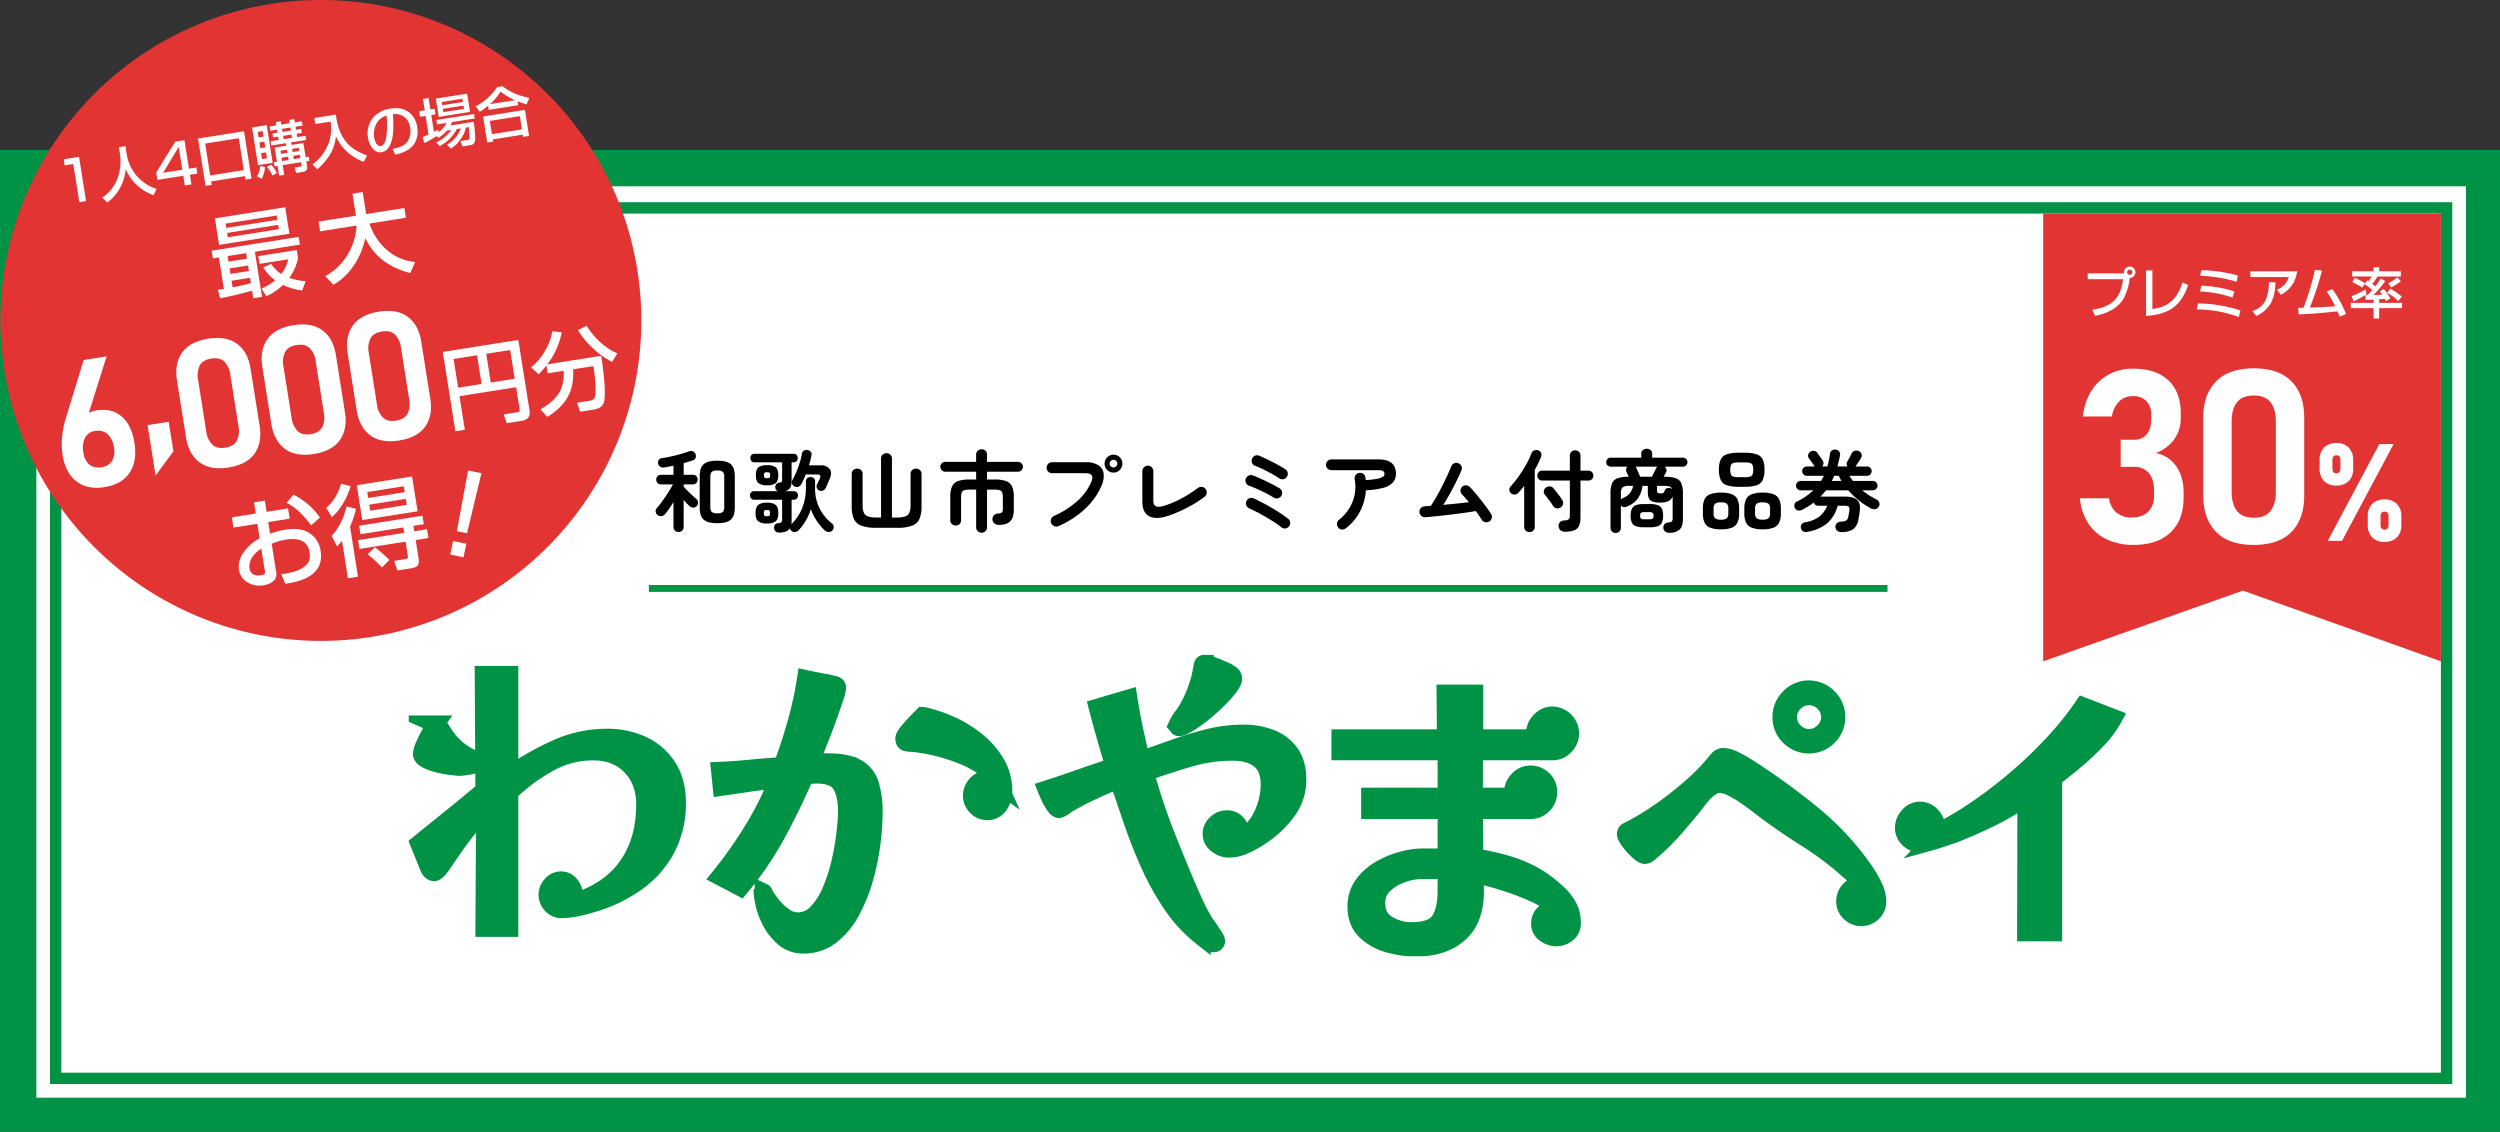
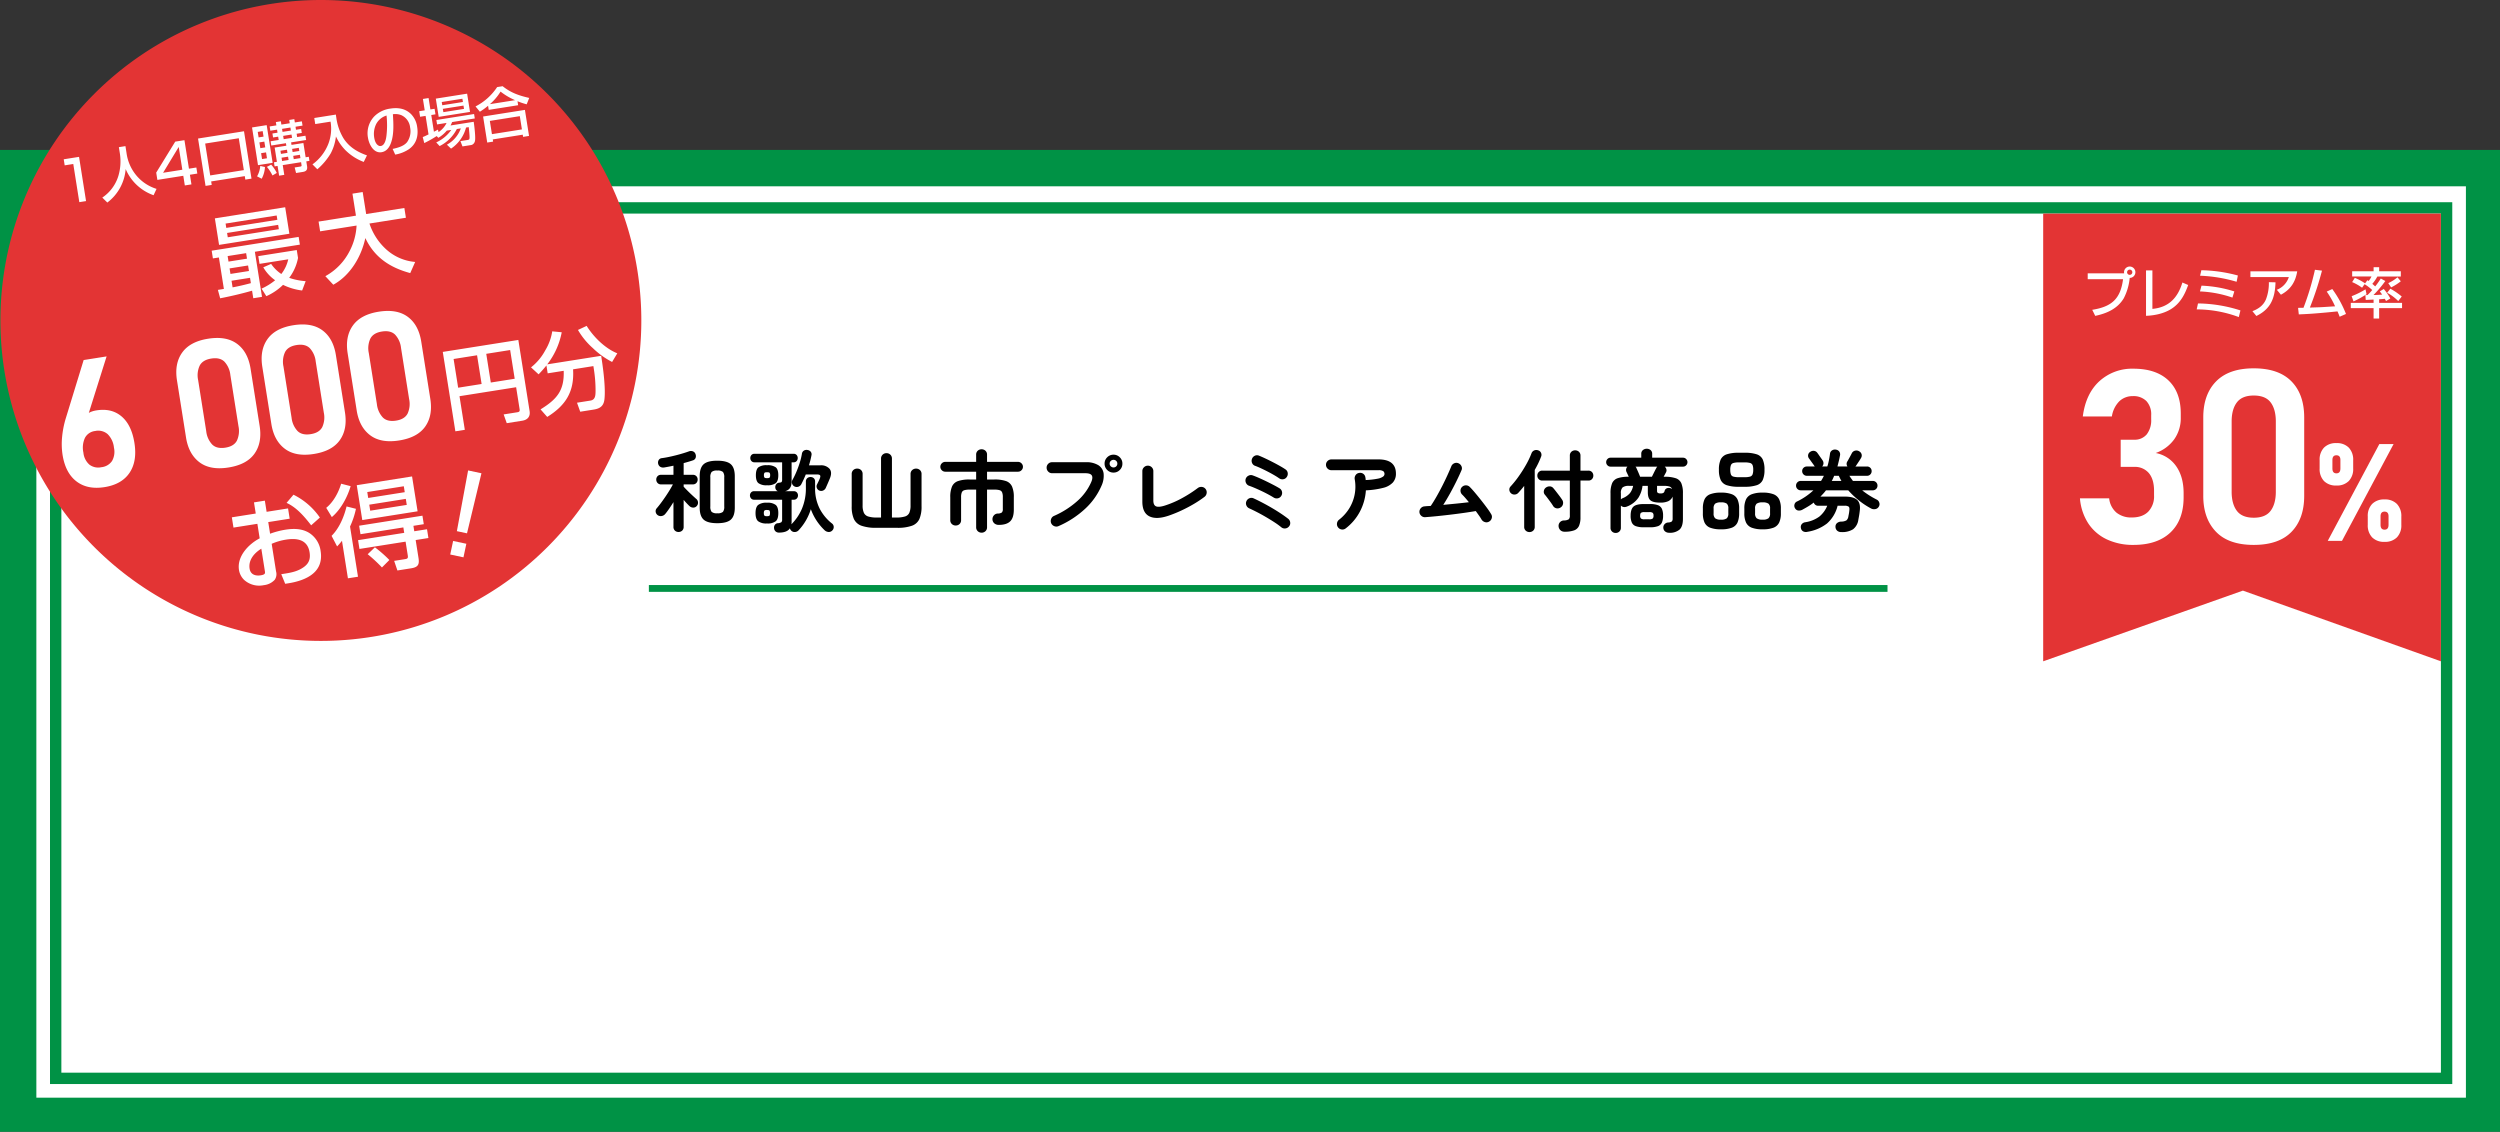
<svg xmlns="http://www.w3.org/2000/svg" width="1100" height="497.977" viewBox="0 0 1100 497.977">
  <rect x="0" y="0" width="1100" height="497.977" fill="#333333" stroke="none" />
  <defs>
    <clipPath id="clip-path">
-       <rect id="長方形_18691" data-name="長方形 18691" width="755.445" height="132.596" fill="none" />
-     </clipPath>
+       </clipPath>
  </defs>
  <g id="main_visual_20250731" transform="translate(6738.185 9180.988)">
    <g id="wakayamapay_20250731">
      <g id="グループ_23229" data-name="グループ 23229">
        <g id="パス_89787" data-name="パス 89787" transform="translate(-6738.185 -9115.012)" fill="#009245">
          <path d="M 1096.5 428.5 L 3.5 428.5 L 3.5 3.5 L 1096.5 3.5 L 1096.5 428.5 Z" stroke="none" />
          <path d="M 7 7 L 7 425 L 1093 425 L 1093 7 L 7 7 M 0 0 L 1100 0 L 1100 432 L 0 432 L 0 0 Z" stroke="none" fill="#009245" />
        </g>
        <path id="パス_89788" data-name="パス 89788" d="M0,0H1069V401H0Z" transform="translate(-6722.185 -9099.012)" fill="#fff" />
        <g id="パス_89789" data-name="パス 89789" transform="translate(-6716.185 -9092.012)" fill="#fff">
          <path d="M 1054.5 385.5 L 2.5 385.5 L 2.5 2.5 L 1054.5 2.5 L 1054.5 385.5 Z" stroke="none" />
          <path d="M 5 5 L 5 383 L 1052 383 L 1052 5 L 5 5 M 0 0 L 1057 0 L 1057 388 L 0 388 L 0 0 Z" stroke="none" fill="#009245" />
        </g>
        <g id="グループ_23171" data-name="グループ 23171" transform="translate(-6558.338 -8892.82)" clip-path="url(#clip-path)">
          <path id="パス_89647" data-name="パス 89647" d="M118.276,65.082a42.59,42.59,0,0,1-4.731,20.5A43.045,43.045,0,0,1,100.553,100.3a65.195,65.195,0,0,1-18.923,9.238q-3.456,1.051-7.134,1.876a33.764,33.764,0,0,1-7.435.826,5.475,5.475,0,0,1-4.2-2.027,6.347,6.347,0,0,1,0-8.862,5.476,5.476,0,0,1,4.2-2.028,5.2,5.2,0,0,1,4.206,2.028,6.871,6.871,0,0,1,1.653,4.43,7.118,7.118,0,0,1-.9,3.455q15.918-4.655,23.955-15.771t8.036-27.485q0-10.21-6.233-16.67t-16.6-6.457A39.663,39.663,0,0,0,61.2,48.261,81.419,81.419,0,0,0,44.533,60.726V120.5H33.27l.3-52.865q-3.755,4.657-7.583,9.462T18.7,87.009q-1.353,1.955-2.7,3.98a43.7,43.7,0,0,1-3,3.98,9.575,9.575,0,0,1-.751.6,1.824,1.824,0,0,1-.9.451,2.1,2.1,0,0,1-1.276-.525,3.342,3.342,0,0,1-.976-1.127L4.584,83.254Q11.794,77.4,19,71.615T33.27,59.825l-.3-50.913H44.533V53.067A122.446,122.446,0,0,1,64.734,41.5a53.981,53.981,0,0,1,22.6-4.956,36.279,36.279,0,0,1,15.695,3.3,26.442,26.442,0,0,1,11.114,9.688q4.129,6.386,4.13,15.544M30.116,47.66q0,.6-1.577,1.052a22.85,22.85,0,0,1-3.3.676,22.135,22.135,0,0,1-2.328.224q-1.206,0-3.98-.3a42.416,42.416,0,0,1-5.782-1.051,23.835,23.835,0,0,1-5.182-1.877q-2.178-1.125-2.177-2.628a11.305,11.305,0,0,1,1.2-3.9q1.2-2.7,2.7-5.406t2.253-3.755A5.066,5.066,0,0,1,14.2,32.641q1.048,1.5,1.652,2.554a28.167,28.167,0,0,0,10.964,9.912q.6.3,1.952.976t1.352,1.577" transform="translate(-0.135 -0.262)" fill="#009245" />
          <path id="パス_89648" data-name="パス 89648" d="M118.276,65.082a42.59,42.59,0,0,1-4.731,20.5A43.045,43.045,0,0,1,100.553,100.3a65.195,65.195,0,0,1-18.923,9.238q-3.456,1.051-7.134,1.876a33.764,33.764,0,0,1-7.435.826,5.475,5.475,0,0,1-4.2-2.027,6.347,6.347,0,0,1,0-8.862,5.476,5.476,0,0,1,4.2-2.028,5.2,5.2,0,0,1,4.206,2.028,6.871,6.871,0,0,1,1.653,4.43,7.118,7.118,0,0,1-.9,3.455q15.918-4.655,23.955-15.771t8.036-27.485q0-10.21-6.233-16.67t-16.6-6.457A39.663,39.663,0,0,0,61.2,48.261,81.419,81.419,0,0,0,44.533,60.726V120.5H33.27l.3-52.865q-3.755,4.657-7.583,9.462T18.7,87.009q-1.353,1.955-2.7,3.98a43.7,43.7,0,0,1-3,3.98,9.575,9.575,0,0,1-.751.6,1.824,1.824,0,0,1-.9.451,2.1,2.1,0,0,1-1.276-.525,3.342,3.342,0,0,1-.976-1.127L4.584,83.254Q11.794,77.4,19,71.615T33.27,59.825l-.3-50.913H44.533V53.067A122.446,122.446,0,0,1,64.734,41.5a53.981,53.981,0,0,1,22.6-4.956,36.279,36.279,0,0,1,15.695,3.3,26.442,26.442,0,0,1,11.114,9.688Q118.275,55.924,118.276,65.082ZM30.116,47.66q0,.6-1.577,1.052a22.85,22.85,0,0,1-3.3.676,22.135,22.135,0,0,1-2.328.224q-1.206,0-3.98-.3a42.416,42.416,0,0,1-5.782-1.051,23.835,23.835,0,0,1-5.182-1.877q-2.178-1.125-2.177-2.628a11.305,11.305,0,0,1,1.2-3.9q1.2-2.7,2.7-5.406t2.253-3.755A5.066,5.066,0,0,1,14.2,32.641q1.048,1.5,1.652,2.554a28.167,28.167,0,0,0,10.964,9.912q.6.3,1.952.976T30.116,47.66Z" transform="translate(-0.135 -0.262)" fill="none" stroke="#009245" stroke-miterlimit="10" stroke-width="7.61" />
          <path id="パス_89649" data-name="パス 89649" d="M208.838,69.792a111.749,111.749,0,0,1-.9,13.065,102.647,102.647,0,0,1-3.078,15.319,71.934,71.934,0,0,1-5.784,14.569,34.709,34.709,0,0,1-8.861,10.964,19.585,19.585,0,0,1-12.616,4.2,13.05,13.05,0,0,1-9.235-3.754,25.6,25.6,0,0,1-6.159-9.087,32.02,32.02,0,0,1-2.479-9.987l.452-.451a.684.684,0,0,1,.375.451,2.863,2.863,0,0,0,.225.6,34.519,34.519,0,0,0,3.6,5.106,24.956,24.956,0,0,0,5.106,4.656A10.039,10.039,0,0,0,175.2,117.4a11.474,11.474,0,0,0,8.562-3.754,32.014,32.014,0,0,0,6.157-9.763,73.681,73.681,0,0,0,4.056-12.691A118.386,118.386,0,0,0,196.147,78.5a90.16,90.16,0,0,0,.676-9.612q0-7.058-2.552-11.413t-10.514-4.356a21.719,21.719,0,0,0-5.257.6q-5.557,12.92-12.39,25.458a144.18,144.18,0,0,1-16,23.5l-9.16-4.806a183.823,183.823,0,0,0,14.417-20.426,135.59,135.59,0,0,0,11.114-22.227q-6.307.6-12.466,1.5l-12.315,1.8-.75-7.358q6.905-.3,13.741-.976t13.743-1.126q3.452-9.311,6.157-18.924A162.854,162.854,0,0,0,178.8,10.768q2.7.6,5.481,1.126t5.632,1.127q.75.151,1.8.45a1.391,1.391,0,0,1,1.052,1.5,17.824,17.824,0,0,1-1.052,4.055q-1.051,3.154-2.552,7.435t-3.23,8.635q-1.728,4.359-3.079,7.811t-1.952,4.8q1.949-.147,3.83-.224t3.83-.076q8.11,0,12.539,2.4a12.578,12.578,0,0,1,6.083,7.36,40.554,40.554,0,0,1,1.652,12.616m57.072-9.463a10.64,10.64,0,0,1-1.878,6.083,6.2,6.2,0,0,1-5.481,2.779,6.369,6.369,0,0,1-4.732-2.1,6.73,6.73,0,0,1-2.028-4.806,7.4,7.4,0,0,1,1.953-4.955,6.112,6.112,0,0,1,4.806-2.253,5.99,5.99,0,0,1,2.7.676,18.124,18.124,0,0,1,2.4,1.427,17.811,17.811,0,0,0-6.383-7.434,47.923,47.923,0,0,0-10.438-5.482,82.48,82.48,0,0,0-11.566-3.53,69.373,69.373,0,0,0-9.911-1.577,11.669,11.669,0,0,1-2.1-.224q-1.2-.226-1.2-1.728,0-1.048,1.728-3.154t3.754-4.206q2.028-2.1,2.778-2.854a58.924,58.924,0,0,1,12.091,3.98,52.7,52.7,0,0,1,11.564,7.058A36.09,36.09,0,0,1,262.6,47.94a24.052,24.052,0,0,1,3.3,12.39" transform="translate(-4.142 -0.316)" fill="#009245" />
          <path id="パス_89650" data-name="パス 89650" d="M208.838,69.792a111.749,111.749,0,0,1-.9,13.065,102.647,102.647,0,0,1-3.078,15.319,71.934,71.934,0,0,1-5.784,14.569,34.709,34.709,0,0,1-8.861,10.964,19.585,19.585,0,0,1-12.616,4.2,13.05,13.05,0,0,1-9.235-3.754,25.6,25.6,0,0,1-6.159-9.087,32.02,32.02,0,0,1-2.479-9.987l.452-.451a.684.684,0,0,1,.375.451,2.863,2.863,0,0,0,.225.6,34.519,34.519,0,0,0,3.6,5.106,24.956,24.956,0,0,0,5.106,4.656A10.039,10.039,0,0,0,175.2,117.4a11.474,11.474,0,0,0,8.562-3.754,32.014,32.014,0,0,0,6.157-9.763,73.681,73.681,0,0,0,4.056-12.691A118.386,118.386,0,0,0,196.147,78.5a90.16,90.16,0,0,0,.676-9.612q0-7.058-2.552-11.413t-10.514-4.356a21.719,21.719,0,0,0-5.257.6q-5.557,12.92-12.39,25.458a144.18,144.18,0,0,1-16,23.5l-9.16-4.806a183.823,183.823,0,0,0,14.417-20.426,135.59,135.59,0,0,0,11.114-22.227q-6.307.6-12.466,1.5l-12.315,1.8-.75-7.358q6.905-.3,13.741-.976t13.743-1.126q3.452-9.311,6.157-18.924A162.854,162.854,0,0,0,178.8,10.768q2.7.6,5.481,1.126t5.632,1.127q.75.151,1.8.45a1.391,1.391,0,0,1,1.052,1.5,17.824,17.824,0,0,1-1.052,4.055q-1.051,3.154-2.552,7.435t-3.23,8.635q-1.728,4.359-3.079,7.811t-1.952,4.8q1.949-.147,3.83-.224t3.83-.076q8.11,0,12.539,2.4a12.578,12.578,0,0,1,6.083,7.36A40.554,40.554,0,0,1,208.838,69.792Zm57.072-9.463a10.64,10.64,0,0,1-1.878,6.083,6.2,6.2,0,0,1-5.481,2.779,6.369,6.369,0,0,1-4.732-2.1,6.73,6.73,0,0,1-2.028-4.806,7.4,7.4,0,0,1,1.953-4.955,6.112,6.112,0,0,1,4.806-2.253,5.99,5.99,0,0,1,2.7.676,18.124,18.124,0,0,1,2.4,1.427,17.811,17.811,0,0,0-6.383-7.434,47.923,47.923,0,0,0-10.438-5.482,82.48,82.48,0,0,0-11.566-3.53,69.373,69.373,0,0,0-9.911-1.577,11.669,11.669,0,0,1-2.1-.224q-1.2-.226-1.2-1.728,0-1.048,1.728-3.154t3.754-4.206q2.028-2.1,2.778-2.854a58.924,58.924,0,0,1,12.091,3.98,52.7,52.7,0,0,1,11.564,7.058A36.09,36.09,0,0,1,262.6,47.94,24.052,24.052,0,0,1,265.91,60.329Z" transform="translate(-4.142 -0.316)" fill="none" stroke="#009245" stroke-miterlimit="10" stroke-width="7.61" />
          <path id="パス_89651" data-name="パス 89651" d="M399.616,55.019a23.021,23.021,0,0,1-4.881,14.342A45.433,45.433,0,0,1,383.4,79.951a48.4,48.4,0,0,1-6.684,3.754,17.425,17.425,0,0,1-7.434,1.8,8.568,8.568,0,0,1-5.106-1.878,5.657,5.657,0,0,1-2.554-4.731,6.137,6.137,0,0,1,2.1-4.656,6.7,6.7,0,0,1,4.656-1.952,5.7,5.7,0,0,1,5.032,2.553,10.73,10.73,0,0,1,1.877,5.557,21.536,21.536,0,0,0,8.786-9.987,30.974,30.974,0,0,0,3.079-12.992q0-7.807-4.355-11.189t-11.715-3.38a68.315,68.315,0,0,0-19.524,2.855q-9.613,2.854-18.924,6.158A254.611,254.611,0,0,0,341.343,78.3q5.1,13.067,10.663,25.983,1.651,3.756,3.454,7.509a63.208,63.208,0,0,0,4.055,7.21,16.014,16.014,0,0,1,1.5,2.027q1.05,1.578,1.953,3a5.112,5.112,0,0,1,.9,1.878,1.062,1.062,0,0,1-1.2,1.2,5.5,5.5,0,0,1-2.7-1.05q-1.654-1.054-2.4-1.653a62.755,62.755,0,0,1-13.141-14.042,113.77,113.77,0,0,1-9.913-17.647q-4.279-9.462-7.584-19.15t-6.308-18.4q-5.557,2.252-11.039,4.8T298.84,65.532q-.45.3-2.1,1.426a6,6,0,0,1-2.1,1.127q-.9,0-2.178-1.876a26.264,26.264,0,0,1-2.252-4.055q-.98-2.177-1.277-2.928,7.508-2.4,14.944-5.033t14.944-5.032q-1.954-6.456-3.829-12.991t-3.53-12.991l13.818-4.055q1.048,6.758,2.479,13.517t3.079,13.517q7.355-2.551,14.717-5.181t14.869-4.506a62.984,62.984,0,0,1,15.319-1.878,32.931,32.931,0,0,1,12.015,2.1,18.723,18.723,0,0,1,8.636,6.609q3.228,4.506,3.229,11.715M371.381,10.563q0,1.351-2.028,3.98a54.851,54.851,0,0,1-5.106,5.631q-3.079,3.005-6.458,5.707a59.475,59.475,0,0,1-6.232,4.431Q348.7,32.04,347.35,32.04a.628.628,0,0,1-.525-.376,3.033,3.033,0,0,0-.376-.525A22.316,22.316,0,0,1,349,26.934a30.452,30.452,0,0,0,2.7-4.206,57.166,57.166,0,0,0,3.529-8.035,45.08,45.08,0,0,0,2.177-8.485q.148-.751.3-1.577c.1-.549.5-.826,1.2-.826a13.712,13.712,0,0,1,3.079.9q2.478.9,4.956,2.027a13.62,13.62,0,0,1,2.928,1.577,2.62,2.62,0,0,1,1.5,2.253" transform="translate(-8.491 -0.112)" fill="#009245" />
          <path id="パス_89652" data-name="パス 89652" d="M399.616,55.019a23.021,23.021,0,0,1-4.881,14.342A45.433,45.433,0,0,1,383.4,79.951a48.4,48.4,0,0,1-6.684,3.754,17.425,17.425,0,0,1-7.434,1.8,8.568,8.568,0,0,1-5.106-1.878,5.657,5.657,0,0,1-2.554-4.731,6.137,6.137,0,0,1,2.1-4.656,6.7,6.7,0,0,1,4.656-1.952,5.7,5.7,0,0,1,5.032,2.553,10.73,10.73,0,0,1,1.877,5.557,21.536,21.536,0,0,0,8.786-9.987,30.974,30.974,0,0,0,3.079-12.992q0-7.807-4.355-11.189t-11.715-3.38a68.315,68.315,0,0,0-19.524,2.855q-9.613,2.854-18.924,6.158A254.611,254.611,0,0,0,341.343,78.3q5.1,13.067,10.663,25.983,1.651,3.756,3.454,7.509a63.208,63.208,0,0,0,4.055,7.21,16.014,16.014,0,0,1,1.5,2.027q1.05,1.578,1.953,3a5.112,5.112,0,0,1,.9,1.878,1.062,1.062,0,0,1-1.2,1.2,5.5,5.5,0,0,1-2.7-1.05q-1.654-1.054-2.4-1.653a62.755,62.755,0,0,1-13.141-14.042,113.77,113.77,0,0,1-9.913-17.647q-4.279-9.462-7.584-19.15t-6.308-18.4q-5.557,2.252-11.039,4.8T298.84,65.532q-.45.3-2.1,1.426a6,6,0,0,1-2.1,1.127q-.9,0-2.178-1.876a26.264,26.264,0,0,1-2.252-4.055q-.98-2.177-1.277-2.928,7.508-2.4,14.944-5.033t14.944-5.032q-1.954-6.456-3.829-12.991t-3.53-12.991l13.818-4.055q1.048,6.758,2.479,13.517t3.079,13.517q7.355-2.551,14.717-5.181t14.869-4.506a62.984,62.984,0,0,1,15.319-1.878,32.931,32.931,0,0,1,12.015,2.1,18.723,18.723,0,0,1,8.636,6.609Q399.614,47.81,399.616,55.019ZM371.381,10.563q0,1.351-2.028,3.98a54.851,54.851,0,0,1-5.106,5.631q-3.079,3.005-6.458,5.707a59.475,59.475,0,0,1-6.232,4.431Q348.7,32.04,347.35,32.04a.628.628,0,0,1-.525-.376,3.033,3.033,0,0,0-.376-.525A22.316,22.316,0,0,1,349,26.934a30.452,30.452,0,0,0,2.7-4.206,57.166,57.166,0,0,0,3.529-8.035,45.08,45.08,0,0,0,2.177-8.485q.148-.751.3-1.577c.1-.549.5-.826,1.2-.826a13.712,13.712,0,0,1,3.079.9q2.478.9,4.956,2.027a13.62,13.62,0,0,1,2.928,1.577A2.62,2.62,0,0,1,371.381,10.563Z" transform="translate(-8.491 -0.112)" fill="none" stroke="#009245" stroke-miterlimit="10" stroke-width="7.61" />
          <path id="パス_89653" data-name="パス 89653" d="M524.33,118.751a5.41,5.41,0,0,1-2.177,4.431,7.457,7.457,0,0,1-4.732,1.727,8.619,8.619,0,0,1-4.956-1.652,5.186,5.186,0,0,1-2.4-4.506,5.851,5.851,0,0,1,2.4-4.955,9.422,9.422,0,0,1,5.257-1.953,41.287,41.287,0,0,0-10.588-6.534,116.479,116.479,0,0,0-13.366-5.031,120.712,120.712,0,0,0-12.24-3.154q0,1.8.075,3.679t.075,3.83q0,12.317-7.058,18.548t-19.074,6.232a44.965,44.965,0,0,1-11.789-1.651,23.689,23.689,0,0,1-10.288-5.632q-4.208-3.979-4.206-10.888a16.016,16.016,0,0,1,2.854-9.463,23.857,23.857,0,0,1,7.359-6.757,39.049,39.049,0,0,1,9.612-4.131,35.817,35.817,0,0,1,9.612-1.427h3.454v5.858h-4.206a25.787,25.787,0,0,0-8.561,1.652,21.292,21.292,0,0,0-7.884,4.805,10.476,10.476,0,0,0-3.229,7.811q0,6.46,4.805,9.387a19.828,19.828,0,0,0,10.514,2.928q9.311,0,12.315-4.506t3-12.917V68.888H435.269V62.731h33.641V43.056H422.2V37.048h46.409l-.15-19.674h12.916V37.048h27.035a3.272,3.272,0,0,1-.6-2.1,7.714,7.714,0,0,1,2.4-5.481,7.362,7.362,0,0,1,5.407-2.479,8.219,8.219,0,0,1,7.96,7.96,8.006,8.006,0,0,1-2.328,5.632,7.281,7.281,0,0,1-5.481,2.479H481.376q-.151,4.809-.15,9.687v9.988H498.8a2.788,2.788,0,0,1-.6-1.8,7.739,7.739,0,0,1,2.328-5.556,7.388,7.388,0,0,1,5.482-2.4,7.911,7.911,0,0,1,5.631,13.516,7.383,7.383,0,0,1-5.482,2.4H481.226l.15,20.576a95.967,95.967,0,0,1,12.992,2.779,56.653,56.653,0,0,1,12.39,4.881,39.625,39.625,0,0,1,5.482,3.453,61.188,61.188,0,0,1,5.858,4.881,22.111,22.111,0,0,1,4.13,5.032,15.327,15.327,0,0,1,1.652,3.98,18.393,18.393,0,0,1,.45,4.279" transform="translate(-12.407 -0.511)" fill="#009245" />
          <path id="パス_89654" data-name="パス 89654" d="M524.33,118.751a5.41,5.41,0,0,1-2.177,4.431,7.457,7.457,0,0,1-4.732,1.727,8.619,8.619,0,0,1-4.956-1.652,5.186,5.186,0,0,1-2.4-4.506,5.851,5.851,0,0,1,2.4-4.955,9.422,9.422,0,0,1,5.257-1.953,41.287,41.287,0,0,0-10.588-6.534,116.479,116.479,0,0,0-13.366-5.031,120.712,120.712,0,0,0-12.24-3.154q0,1.8.075,3.679t.075,3.83q0,12.317-7.058,18.548t-19.074,6.232a44.965,44.965,0,0,1-11.789-1.651,23.689,23.689,0,0,1-10.288-5.632q-4.208-3.979-4.206-10.888a16.016,16.016,0,0,1,2.854-9.463,23.857,23.857,0,0,1,7.359-6.757,39.049,39.049,0,0,1,9.612-4.131,35.817,35.817,0,0,1,9.612-1.427h3.454v5.858h-4.206a25.787,25.787,0,0,0-8.561,1.652,21.292,21.292,0,0,0-7.884,4.805,10.476,10.476,0,0,0-3.229,7.811q0,6.46,4.805,9.387a19.828,19.828,0,0,0,10.514,2.928q9.311,0,12.315-4.506t3-12.917V68.888H435.269V62.731h33.641V43.056H422.2V37.048h46.409l-.15-19.674h12.916V37.048h27.035a3.272,3.272,0,0,1-.6-2.1,7.714,7.714,0,0,1,2.4-5.481,7.362,7.362,0,0,1,5.407-2.479,8.219,8.219,0,0,1,7.96,7.96,8.006,8.006,0,0,1-2.328,5.632,7.281,7.281,0,0,1-5.481,2.479H481.376q-.151,4.809-.15,9.687v9.988H498.8a2.788,2.788,0,0,1-.6-1.8,7.739,7.739,0,0,1,2.328-5.556,7.388,7.388,0,0,1,5.482-2.4,7.911,7.911,0,0,1,5.631,13.516,7.383,7.383,0,0,1-5.482,2.4H481.226l.15,20.576a95.967,95.967,0,0,1,12.992,2.779,56.653,56.653,0,0,1,12.39,4.881,39.625,39.625,0,0,1,5.482,3.453,61.188,61.188,0,0,1,5.858,4.881,22.111,22.111,0,0,1,4.13,5.032,15.327,15.327,0,0,1,1.652,3.98A18.393,18.393,0,0,1,524.33,118.751Z" transform="translate(-12.407 -0.511)" fill="none" stroke="#009245" stroke-miterlimit="10" stroke-width="7.61" />
          <path id="パス_89655" data-name="パス 89655" d="M662.8,108.906a6.987,6.987,0,0,1-2.222,5.207,7.459,7.459,0,0,1-10.484,0,6.882,6.882,0,0,1-2.291-5.207,7.488,7.488,0,0,1,2.291-5.485,8.472,8.472,0,0,1,5.347-2.568q-2.225-2.22-4.582-4.236t-4.722-4.1a145.573,145.573,0,0,0-15.413-11.179q-8.056-5.068-15.83-10.762-1.947-1.386-4.722-3.54t-5.9-4.306a47.925,47.925,0,0,0-6.11-3.61,12.42,12.42,0,0,0-5.346-1.459,4.807,4.807,0,0,0-2.291.556,18.25,18.25,0,0,0-2.014,1.249,19.416,19.416,0,0,0-3.888,3.888q-1.666,2.222-3.471,4.443-4.165,5.139-8.609,10.137a91.113,91.113,0,0,1-9.582,9.3,9.022,9.022,0,0,1-1.389,1.11,2.812,2.812,0,0,1-1.527.555q-.974,0-3.124-1.944a28.439,28.439,0,0,1-3.888-4.3Q551.3,80.3,551.3,79.191a1.83,1.83,0,0,1,1.111-1.6,16.21,16.21,0,0,1,1.8-.9,120.2,120.2,0,0,0,12.636-7.777A144.993,144.993,0,0,0,579.9,58.708a95.872,95.872,0,0,0,10.415-10.484,21.031,21.031,0,0,1,1.805-2.152,3.364,3.364,0,0,1,2.5-1.18,12.959,12.959,0,0,1,5.415,1.666,49.673,49.673,0,0,1,5,2.777,301.014,301.014,0,0,1,28.814,20.83A122.107,122.107,0,0,1,657.8,96.27a47.11,47.11,0,0,1,3.333,6.04,15.593,15.593,0,0,1,1.667,6.6M644.752,27.812a12.031,12.031,0,0,1-3.68,8.817,12.4,12.4,0,0,1-17.635,0,12.022,12.022,0,0,1-3.68-8.817,12.261,12.261,0,0,1,3.68-8.888,12.243,12.243,0,0,1,17.635,0,12.27,12.27,0,0,1,3.68,8.888m-3.611,0a8.325,8.325,0,0,0-2.639-6.18,8.658,8.658,0,0,0-6.248-2.569,8.493,8.493,0,0,0-6.11,2.569,8.474,8.474,0,0,0,0,12.289,8.379,8.379,0,0,0,6.11,2.639,8.539,8.539,0,0,0,6.248-2.639,8.389,8.389,0,0,0,2.639-6.109" transform="translate(-16.201 -0.446)" fill="#009245" />
          <path id="パス_89656" data-name="パス 89656" d="M662.8,108.906a6.987,6.987,0,0,1-2.222,5.207,7.459,7.459,0,0,1-10.484,0,6.882,6.882,0,0,1-2.291-5.207,7.488,7.488,0,0,1,2.291-5.485,8.472,8.472,0,0,1,5.347-2.568q-2.225-2.22-4.582-4.236t-4.722-4.1a145.573,145.573,0,0,0-15.413-11.179q-8.056-5.068-15.83-10.762-1.947-1.386-4.722-3.54t-5.9-4.306a47.925,47.925,0,0,0-6.11-3.61,12.42,12.42,0,0,0-5.346-1.459,4.807,4.807,0,0,0-2.291.556,18.25,18.25,0,0,0-2.014,1.249,19.416,19.416,0,0,0-3.888,3.888q-1.666,2.222-3.471,4.443-4.165,5.139-8.609,10.137a91.113,91.113,0,0,1-9.582,9.3,9.022,9.022,0,0,1-1.389,1.11,2.812,2.812,0,0,1-1.527.555q-.974,0-3.124-1.944a28.439,28.439,0,0,1-3.888-4.3Q551.3,80.3,551.3,79.191a1.83,1.83,0,0,1,1.111-1.6,16.21,16.21,0,0,1,1.8-.9,120.2,120.2,0,0,0,12.636-7.777A144.993,144.993,0,0,0,579.9,58.708a95.872,95.872,0,0,0,10.415-10.484,21.031,21.031,0,0,1,1.805-2.152,3.364,3.364,0,0,1,2.5-1.18,12.959,12.959,0,0,1,5.415,1.666,49.673,49.673,0,0,1,5,2.777,301.014,301.014,0,0,1,28.814,20.83A122.107,122.107,0,0,1,657.8,96.27a47.11,47.11,0,0,1,3.333,6.04A15.593,15.593,0,0,1,662.8,108.906ZM644.752,27.812a12.031,12.031,0,0,1-3.68,8.817,12.4,12.4,0,0,1-17.635,0,12.022,12.022,0,0,1-3.68-8.817,12.261,12.261,0,0,1,3.68-8.888,12.243,12.243,0,0,1,17.635,0A12.27,12.27,0,0,1,644.752,27.812Zm-3.611,0a8.325,8.325,0,0,0-2.639-6.18,8.658,8.658,0,0,0-6.248-2.569,8.493,8.493,0,0,0-6.11,2.569,8.474,8.474,0,0,0,0,12.289,8.379,8.379,0,0,0,6.11,2.639,8.539,8.539,0,0,0,6.248-2.639A8.389,8.389,0,0,0,641.142,27.812Z" transform="translate(-16.201 -0.446)" fill="none" stroke="#009245" stroke-miterlimit="10" stroke-width="7.036" />
          <path id="パス_89657" data-name="パス 89657" d="M770.537,28.191a45.342,45.342,0,0,1-7.221,9.859,113.581,113.581,0,0,1-9.72,9.165q-5.139,4.307-9.721,7.776v68.182H731.1l.139-59.433a107.954,107.954,0,0,1-15.343,9.1q-8.124,3.957-16.316,7.151-1.807.558-4.582,1.529t-5.555,1.734a17.969,17.969,0,0,1-4.582.764,7.316,7.316,0,0,1-5.277-2.152,6.977,6.977,0,0,1-2.222-5.207,8,8,0,0,1,2.222-5.416,6.84,6.84,0,0,1,5.277-2.5,7.053,7.053,0,0,1,5.346,2.5,7.882,7.882,0,0,1,2.291,5.416,6.5,6.5,0,0,1-.069.9,6.251,6.251,0,0,0-.07.9,150.255,150.255,0,0,0,17.635-10.485,199.4,199.4,0,0,0,17.636-13.608,195.7,195.7,0,0,0,16.038-15.482,134.906,134.906,0,0,0,12.845-16.108Z" transform="translate(-19.905 -0.669)" fill="#009245" />
-           <path id="パス_89658" data-name="パス 89658" d="M770.537,28.191a45.342,45.342,0,0,1-7.221,9.859,113.581,113.581,0,0,1-9.72,9.165q-5.139,4.307-9.721,7.776v68.182H731.1l.139-59.433a107.954,107.954,0,0,1-15.343,9.1q-8.124,3.957-16.316,7.151-1.807.558-4.582,1.529t-5.555,1.734a17.969,17.969,0,0,1-4.582.764,7.316,7.316,0,0,1-5.277-2.152,6.977,6.977,0,0,1-2.222-5.207,8,8,0,0,1,2.222-5.416,6.84,6.84,0,0,1,5.277-2.5,7.053,7.053,0,0,1,5.346,2.5,7.882,7.882,0,0,1,2.291,5.416,6.5,6.5,0,0,1-.069.9,6.251,6.251,0,0,0-.07.9,150.255,150.255,0,0,0,17.635-10.485,199.4,199.4,0,0,0,17.636-13.608,195.7,195.7,0,0,0,16.038-15.482,134.906,134.906,0,0,0,12.845-16.108Z" transform="translate(-19.905 -0.669)" fill="none" stroke="#009245" stroke-miterlimit="10" stroke-width="7.036" />
        </g>
        <path id="パス_89668" data-name="パス 89668" d="M28.587-.624q-4.251,0-5.987-1.58T20.865-7.488V-21.294q0-3.7,1.735-5.265t5.987-1.56q4.251,0,5.986,1.56t1.736,5.265V-7.449q0,3.666-1.736,5.246T28.587-.624ZM11.544,3.237a2.22,2.22,0,0,1-1.58-.6A2.164,2.164,0,0,1,9.321.975V-9.906Q8.385-8.385,7.43-7T5.694-4.68a2.538,2.538,0,0,1-1.58.9,2.277,2.277,0,0,1-1.735-.39A2.128,2.128,0,0,1,1.5-5.616a1.879,1.879,0,0,1,.487-1.6q.78-.9,1.755-2.2t1.989-2.789q1.014-1.482,1.892-2.925t1.463-2.574H3.822a1.928,1.928,0,0,1-1.5-.624,2.133,2.133,0,0,1-.566-1.482,2.114,2.114,0,0,1,.566-1.5,1.959,1.959,0,0,1,1.5-.6h5.5v-4.017q-1.092.234-2.125.429t-1.931.351a2.53,2.53,0,0,1-1.716-.273,2.116,2.116,0,0,1-.975-1.443,2.17,2.17,0,0,1,.273-1.58,1.74,1.74,0,0,1,1.326-.8q1.248-.156,2.867-.487t3.315-.761q1.7-.429,3.237-.9t2.594-.858a2.365,2.365,0,0,1,1.716.02,1.938,1.938,0,0,1,1.131,1.229,2.4,2.4,0,0,1,.019,1.677,1.834,1.834,0,0,1-1.189,1.053q-1.6.546-4.056,1.209v5.148h4.056a2.007,2.007,0,0,1,1.541.6,2.114,2.114,0,0,1,.565,1.5A2.133,2.133,0,0,1,19.4-18.33a1.975,1.975,0,0,1-1.541.624H13.806v1.014q.663.741,1.716,1.794t2.106,2.028q1.053.975,1.677,1.521a2.083,2.083,0,0,1,.819,1.521,2.107,2.107,0,0,1-.546,1.638,1.98,1.98,0,0,1-1.54.7,2.364,2.364,0,0,1-1.619-.624Q15.912-8.58,15.23-9.3t-1.424-1.58V.975a2.164,2.164,0,0,1-.643,1.658A2.271,2.271,0,0,1,11.544,3.237ZM28.587-4.992A3.517,3.517,0,0,0,31.1-5.616,3.648,3.648,0,0,0,31.668-8V-20.787a3.648,3.648,0,0,0-.566-2.379,3.517,3.517,0,0,0-2.515-.624,3.443,3.443,0,0,0-2.476.624,3.648,3.648,0,0,0-.566,2.379V-8a3.648,3.648,0,0,0,.566,2.379A3.443,3.443,0,0,0,28.587-4.992ZM55.77,3.51a2.187,2.187,0,0,1-1.521-.526,2.118,2.118,0,0,1-.663-1.463,1.974,1.974,0,0,1,.429-1.5,1.692,1.692,0,0,1,1.248-.644,3.258,3.258,0,0,0,1.54-.449,1.723,1.723,0,0,0,.332-1.268v-8.619H44.811a1.682,1.682,0,0,1-1.345-.566,1.941,1.941,0,0,1-.488-1.307,1.921,1.921,0,0,1,.488-1.326,1.711,1.711,0,0,1,1.345-.546H55.224a1.859,1.859,0,0,1-1.092-1.677,1.98,1.98,0,0,1,.468-1.443,1.715,1.715,0,0,1,1.248-.624q.9-.078,1.092-.351a2.282,2.282,0,0,0,.195-1.17v-7.449H44.967a1.682,1.682,0,0,1-1.346-.566,1.941,1.941,0,0,1-.487-1.306,1.921,1.921,0,0,1,.487-1.326,1.711,1.711,0,0,1,1.346-.546H62.2a1.651,1.651,0,0,1,1.326.546A1.968,1.968,0,0,1,64-29.289a1.989,1.989,0,0,1-.468,1.306,1.625,1.625,0,0,1-1.326.566h-.9v8.58q0,3.393-2.886,4.134h3.861a1.711,1.711,0,0,1,1.346.546,1.921,1.921,0,0,1,.487,1.326,1.941,1.941,0,0,1-.487,1.307,1.682,1.682,0,0,1-1.346.566h-.975V-1.4q0,.312-.02.624t-.058.624L61.269-.2A21.718,21.718,0,0,0,65.813-6.9a23.028,23.028,0,0,0,1.774-9.438v-2.574a1.916,1.916,0,0,1,.585-1.5,2.078,2.078,0,0,1,1.443-.527,2.061,2.061,0,0,1,1.462.527,1.951,1.951,0,0,1,.565,1.5v2.574A19.664,19.664,0,0,0,73.71-6.923a20.037,20.037,0,0,0,5.3,6.377A1.945,1.945,0,0,1,79.833.917a2.078,2.078,0,0,1-.624,1.657,2.053,2.053,0,0,1-1.677.663A2.814,2.814,0,0,1,75.855,2.5a24.263,24.263,0,0,1-6.084-9.282A23.815,23.815,0,0,1,64.35,2.535a2.4,2.4,0,0,1-1.6.722,2.05,2.05,0,0,1-1.638-.644A1.962,1.962,0,0,1,60.567,1.6Q59.358,3.51,55.77,3.51ZM73.632-14.937a1.936,1.936,0,0,1-1.189-1.131,1.865,1.865,0,0,1,.019-1.56q.312-.624.663-1.346t.546-1.228q.429-1.014.175-1.443t-1.384-.429H67.548q-.936,2.3-1.95,4.251a2.3,2.3,0,0,1-1.268,1.131,2.146,2.146,0,0,1-1.7-.078,2.051,2.051,0,0,1-1.112-1.268,2.016,2.016,0,0,1,.136-1.579,33.09,33.09,0,0,0,1.755-3.588,43.318,43.318,0,0,0,1.5-4.114,28.436,28.436,0,0,0,.917-3.764,1.987,1.987,0,0,1,.858-1.462,2.253,2.253,0,0,1,1.638-.292,2.267,2.267,0,0,1,1.4.76,1.857,1.857,0,0,1,.312,1.619q-.195,1.053-.468,2.145t-.624,2.223h5.031a4.947,4.947,0,0,1,4,1.5q1.268,1.5.215,4.153-.741,1.833-1.833,4.251a2.282,2.282,0,0,1-1.111,1.151A2.108,2.108,0,0,1,73.632-14.937ZM50.466-.507a5.935,5.935,0,0,1-3.9-.995Q45.435-2.5,45.435-5.07t1.131-3.569a5.935,5.935,0,0,1,3.9-.995,5.85,5.85,0,0,1,3.88.995q1.112.995,1.112,3.569T54.346-1.5A5.85,5.85,0,0,1,50.466-.507ZM50.5-17.316a5.862,5.862,0,0,1-3.822-.955q-1.092-.955-1.092-3.451,0-2.535,1.092-3.471A5.953,5.953,0,0,1,50.5-26.13a6.032,6.032,0,0,1,3.861.936q1.092.936,1.092,3.471,0,2.5-1.092,3.451A5.939,5.939,0,0,1,50.5-17.316ZM50.466-3.705q.9,0,1.111-.253a1.9,1.9,0,0,0,.215-1.112,1.9,1.9,0,0,0-.215-1.111q-.215-.253-1.111-.254a1.656,1.656,0,0,0-1.131.254A1.77,1.77,0,0,0,49.1-5.07a1.77,1.77,0,0,0,.234,1.112A1.656,1.656,0,0,0,50.466-3.705ZM50.5-20.436q.9,0,1.131-.273a1.609,1.609,0,0,0,.234-1.014,1.692,1.692,0,0,0-.234-1.053q-.234-.273-1.131-.273t-1.131.273a1.692,1.692,0,0,0-.234,1.053,1.609,1.609,0,0,0,.234,1.014Q49.608-20.436,50.5-20.436ZM98.592,1.4A18.783,18.783,0,0,1,92.04.488,5.761,5.761,0,0,1,88.705-2.5a13.488,13.488,0,0,1-.955-5.577V-22.23a2.287,2.287,0,0,1,.7-1.774,2.447,2.447,0,0,1,1.716-.643,2.377,2.377,0,0,1,1.7.643,2.321,2.321,0,0,1,.683,1.774V-8.463a7.81,7.81,0,0,0,.546,3.237,3.1,3.1,0,0,0,1.892,1.638,12.076,12.076,0,0,0,3.8.468h1.872v-25.9a2.3,2.3,0,0,1,.7-1.755,2.358,2.358,0,0,1,1.677-.663,2.406,2.406,0,0,1,1.716.663,2.3,2.3,0,0,1,.7,1.755v25.9h1.95a12.269,12.269,0,0,0,3.822-.468,3.031,3.031,0,0,0,1.892-1.638,8.068,8.068,0,0,0,.526-3.237V-22.23A2.256,2.256,0,0,1,114.368-24a2.467,2.467,0,0,1,1.7-.643A2.447,2.447,0,0,1,117.78-24a2.287,2.287,0,0,1,.7,1.774V-8.073a13.737,13.737,0,0,1-.936,5.577A5.686,5.686,0,0,1,114.27.488a18.584,18.584,0,0,1-6.552.917Zm46.293,2.145a2.358,2.358,0,0,1-1.677-.663,2.3,2.3,0,0,1-.7-1.755V-15.405h-2.847a8.36,8.36,0,0,0-2.32.254,1.716,1.716,0,0,0-1.15.975,5.59,5.59,0,0,0-.312,2.126V-1.989a2.271,2.271,0,0,1-.682,1.736,2.377,2.377,0,0,1-1.7.644,2.4,2.4,0,0,1-1.677-.644,2.239,2.239,0,0,1-.7-1.736V-12.051a11.757,11.757,0,0,1,.76-4.7,4.458,4.458,0,0,1,2.633-2.4,15.124,15.124,0,0,1,5.148-.7h2.847v-3.432H128.934a2.1,2.1,0,0,1-1.54-.644,2.058,2.058,0,0,1-.644-1.5,2.1,2.1,0,0,1,.644-1.541,2.1,2.1,0,0,1,1.54-.643h13.572v-3.159a2.239,2.239,0,0,1,.7-1.735,2.4,2.4,0,0,1,1.677-.644,2.447,2.447,0,0,1,1.716.644,2.239,2.239,0,0,1,.7,1.735v3.159h13.611a2.1,2.1,0,0,1,1.54.643,2.1,2.1,0,0,1,.643,1.541,2.058,2.058,0,0,1-.643,1.5,2.1,2.1,0,0,1-1.54.644H147.3v3.432h3.2a15.094,15.094,0,0,1,5.168.7,4.532,4.532,0,0,1,2.632,2.4,11.494,11.494,0,0,1,.78,4.7v5.46q0,3.588-1.6,5.148T152.49.117a2.889,2.889,0,0,1-1.969-.663,2.461,2.461,0,0,1-.839-1.755,2.508,2.508,0,0,1,.585-1.716,2.34,2.34,0,0,1,1.755-.858,3.109,3.109,0,0,0,1.794-.468,2.043,2.043,0,0,0,.429-1.521v-5.187a5.59,5.59,0,0,0-.312-2.126,1.707,1.707,0,0,0-1.111-.975,8.11,8.11,0,0,0-2.321-.254h-3.2V1.131a2.3,2.3,0,0,1-.7,1.755A2.406,2.406,0,0,1,144.885,3.549ZM178.737.663A2.3,2.3,0,0,1,176.9.683a2.465,2.465,0,0,1-1.365-1.268,2.507,2.507,0,0,1-.039-1.891,2.243,2.243,0,0,1,1.248-1.346,38.506,38.506,0,0,0,10.276-6.552,24.055,24.055,0,0,0,6.1-8.307q.858-1.95.273-2.944t-2.886-.994H175.89a2.259,2.259,0,0,1-1.677-.722,2.354,2.354,0,0,1-.7-1.7,2.334,2.334,0,0,1,.7-1.716,2.289,2.289,0,0,1,1.677-.7h14.82a10.01,10.01,0,0,1,5.558,1.306,5.093,5.093,0,0,1,2.32,3.627,10.4,10.4,0,0,1-.936,5.441A29.889,29.889,0,0,1,190.535-7.04,41.469,41.469,0,0,1,178.737.663Zm24.219-23.556a3.8,3.8,0,0,1-2.788-1.151,3.8,3.8,0,0,1-1.15-2.788,3.8,3.8,0,0,1,1.15-2.788,3.8,3.8,0,0,1,2.788-1.151,3.752,3.752,0,0,1,2.749,1.151,3.8,3.8,0,0,1,1.15,2.788,3.8,3.8,0,0,1-1.15,2.788A3.752,3.752,0,0,1,202.956-22.893Zm0-2.262a1.618,1.618,0,0,0,1.189-.488,1.618,1.618,0,0,0,.488-1.189,1.618,1.618,0,0,0-.488-1.19,1.618,1.618,0,0,0-1.189-.487,1.684,1.684,0,0,0-1.209.487,1.587,1.587,0,0,0-.507,1.19,1.587,1.587,0,0,0,.507,1.189A1.684,1.684,0,0,0,202.956-25.155ZM227.214-3.939q-5.382,1.833-8.482.293t-3.1-6.494V-23.517a2.3,2.3,0,0,1,.721-1.716,2.354,2.354,0,0,1,1.7-.7,2.334,2.334,0,0,1,1.716.7,2.334,2.334,0,0,1,.7,1.716v12.87q0,2.067,1.17,2.594t3.9-.332a42.5,42.5,0,0,0,7.625-3.3,55.524,55.524,0,0,0,6.883-4.426,2.514,2.514,0,0,1,1.813-.468,2.3,2.3,0,0,1,1.618.936,2.321,2.321,0,0,1,.449,1.775,2.422,2.422,0,0,1-.916,1.618,46.714,46.714,0,0,1-4.622,3.1q-2.594,1.541-5.46,2.886A56.635,56.635,0,0,1,227.214-3.939ZM276.783,1.17a33.915,33.915,0,0,0-3.1-2.243q-1.775-1.15-3.705-2.281T266.155-5.46q-1.892-.975-3.529-1.716a2.389,2.389,0,0,1-1.248-1.365,2.253,2.253,0,0,1,.078-1.833,2.392,2.392,0,0,1,1.345-1.248,2.209,2.209,0,0,1,1.814.078q1.794.819,3.841,1.891t4.115,2.282q2.067,1.209,3.919,2.438t3.3,2.36a2.349,2.349,0,0,1,.9,1.618,2.232,2.232,0,0,1-.546,1.775,2.39,2.39,0,0,1-1.6.858A2.274,2.274,0,0,1,276.783,1.17Zm-3.393-13.1q-.936-.585-2.34-1.345t-2.964-1.5q-1.56-.741-2.984-1.346t-2.437-.955a2.325,2.325,0,0,1-1.384-1.19,2.471,2.471,0,0,1-.176-1.852,2.386,2.386,0,0,1,1.209-1.4,2.265,2.265,0,0,1,1.833-.156q1.209.429,2.847,1.15t3.354,1.56q1.716.839,3.237,1.638t2.457,1.385a2.233,2.233,0,0,1,1.034,1.482,2.352,2.352,0,0,1-.332,1.833,2.266,2.266,0,0,1-1.521,1.053A2.416,2.416,0,0,1,273.39-11.934Zm2.418-8.463q-.936-.663-2.32-1.463t-2.905-1.58q-1.521-.78-2.925-1.424t-2.379-.995a2.171,2.171,0,0,1-1.345-1.228,2.353,2.353,0,0,1-.059-1.853,2.389,2.389,0,0,1,1.248-1.365,2.153,2.153,0,0,1,1.833-.039q1.17.468,2.789,1.229t3.315,1.638q1.7.877,3.178,1.716t2.379,1.463a2.177,2.177,0,0,1,.975,1.541,2.375,2.375,0,0,1-.429,1.813,2.177,2.177,0,0,1-1.54.975A2.375,2.375,0,0,1,275.808-20.4ZM305.136,1.638a2.274,2.274,0,0,1-1.755.507,2.335,2.335,0,0,1-1.6-.9,2.3,2.3,0,0,1-.507-1.775,2.349,2.349,0,0,1,.9-1.619A18.852,18.852,0,0,0,306.579-7a18.277,18.277,0,0,0,2.438-6.1,18.165,18.165,0,0,0,.059-6.864,2.443,2.443,0,0,1,.39-1.814,2.183,2.183,0,0,1,1.521-.955,2.316,2.316,0,0,1,1.813.351,2.208,2.208,0,0,1,.956,1.56,2.749,2.749,0,0,1,.1.585q.02.312.059.624a33.645,33.645,0,0,0,5.284-.6,5.9,5.9,0,0,0,2.379-.936,1.464,1.464,0,0,0,.6-1.073,1.6,1.6,0,0,0-.507-1.267,3.571,3.571,0,0,0-2.184-.448H298.857a2.354,2.354,0,0,1-1.7-.7,2.259,2.259,0,0,1-.721-1.677,2.24,2.24,0,0,1,.721-1.7,2.388,2.388,0,0,1,1.7-.683h20.631q7.722,0,7.722,6.279a5.685,5.685,0,0,1-1.346,3.881,8.6,8.6,0,0,1-4.251,2.359,36.83,36.83,0,0,1-7.624,1.092,23.207,23.207,0,0,1-2.652,9.4A22.456,22.456,0,0,1,305.136,1.638Zm62.985-2.925a2.207,2.207,0,0,1-1.814.156,2.571,2.571,0,0,1-1.462-1.17,18.263,18.263,0,0,0-1.053-1.638q-.663-.936-1.443-2.028-2.262.39-5.148.8t-5.987.78q-3.1.371-5.986.663t-5.109.448a2.272,2.272,0,0,1-1.736-.585,2.352,2.352,0,0,1-.839-1.638,2.361,2.361,0,0,1,.643-1.755,2.3,2.3,0,0,1,1.658-.78q.624-.078,1.287-.117t1.4-.078q1.17-1.716,2.477-4t2.555-4.739q1.248-2.457,2.281-4.719t1.7-3.9a2.389,2.389,0,0,1,1.248-1.365,2.253,2.253,0,0,1,1.833-.078,2.454,2.454,0,0,1,1.384,1.267,2.07,2.07,0,0,1,.059,1.814q-.858,2.028-2.145,4.661T351.117-13.9q-1.521,2.75-3.081,5.207,2.886-.273,5.831-.566t5.44-.6q-.819-1.014-1.6-1.911T356.265-13.3a2.419,2.419,0,0,1-.643-1.716,2.173,2.173,0,0,1,.76-1.638,2.346,2.346,0,0,1,1.716-.624,2.3,2.3,0,0,1,1.638.741q1.014,1.014,2.34,2.594t2.711,3.335q1.385,1.755,2.555,3.354a29.858,29.858,0,0,1,1.794,2.691,2.158,2.158,0,0,1,.2,1.833A2.386,2.386,0,0,1,368.121-1.287ZM401.427,3.12a2.571,2.571,0,0,1-1.872-.683,2.642,2.642,0,0,1-.78-1.774,2.358,2.358,0,0,1,.585-1.7,2.431,2.431,0,0,1,1.755-.8,4.044,4.044,0,0,0,2.165-.527,2.328,2.328,0,0,0,.448-1.7V-19.383H391.6a2.067,2.067,0,0,1-1.579-.644,2.171,2.171,0,0,1-.6-1.541,2.171,2.171,0,0,1,.6-1.541,2.067,2.067,0,0,1,1.579-.643h12.129v-6.591a2.209,2.209,0,0,1,.682-1.716,2.368,2.368,0,0,1,1.658-.624,2.368,2.368,0,0,1,1.658.624,2.209,2.209,0,0,1,.682,1.716v6.591h3.471a2.053,2.053,0,0,1,1.6.643,2.211,2.211,0,0,1,.585,1.541,2.211,2.211,0,0,1-.585,1.541,2.053,2.053,0,0,1-1.6.644h-3.471V-3.276a9.334,9.334,0,0,1-.643,3.822A3.759,3.759,0,0,1,405.6,2.535,11.969,11.969,0,0,1,401.427,3.12Zm-15.444.156a2.368,2.368,0,0,1-1.658-.624,2.161,2.161,0,0,1-.682-1.677V-17.043Q382.356-15.4,381.069-14a2.214,2.214,0,0,1-1.579.761,2.2,2.2,0,0,1-1.658-.565,2.183,2.183,0,0,1-.721-1.482,1.892,1.892,0,0,1,.526-1.482,45.188,45.188,0,0,0,3.627-4.524,57.715,57.715,0,0,0,3.276-5.187,36.165,36.165,0,0,0,2.34-4.953,2.2,2.2,0,0,1,1.209-1.229,2.365,2.365,0,0,1,1.716-.02,2,2,0,0,1,1.248,1.092,2.07,2.07,0,0,1,0,1.755q-.507,1.365-1.209,2.827t-1.56,2.944V.975a2.161,2.161,0,0,1-.682,1.677A2.318,2.318,0,0,1,385.983,3.276ZM399.75-7.605a2.439,2.439,0,0,1-1.892.429,2.259,2.259,0,0,1-1.5-1.053q-.39-.663-1.072-1.6T393.9-11.7q-.7-.936-1.209-1.521a1.983,1.983,0,0,1-.39-1.618,2.212,2.212,0,0,1,.9-1.462,2.79,2.79,0,0,1,1.7-.527,2.073,2.073,0,0,1,1.579.8q.507.585,1.248,1.541t1.462,1.911q.721.956,1.111,1.58a2.361,2.361,0,0,1,.429,1.872A2.344,2.344,0,0,1,399.75-7.605ZM423.891,3.666a2.249,2.249,0,0,1-1.6-.624,2.193,2.193,0,0,1-.663-1.677V-13.767a11.194,11.194,0,0,1,.7-4.427,4.092,4.092,0,0,1,2.438-2.223,14.635,14.635,0,0,1,4.895-.644q-.312-.663-.585-1.248t-.429-.9a1.986,1.986,0,0,1-.137-1.248,2.085,2.085,0,0,1,.565-1.053h-7.449a1.808,1.808,0,0,1-1.346-.585,1.9,1.9,0,0,1-.565-1.365,1.948,1.948,0,0,1,.565-1.4,1.808,1.808,0,0,1,1.346-.585h13.533v-1.677a2.034,2.034,0,0,1,.721-1.677,2.612,2.612,0,0,1,1.7-.585,2.535,2.535,0,0,1,1.677.585,2.06,2.06,0,0,1,.7,1.677v1.677h13.572a1.851,1.851,0,0,1,1.385.585,1.948,1.948,0,0,1,.565,1.4,1.9,1.9,0,0,1-.565,1.365,1.851,1.851,0,0,1-1.385.585h-8.073a2.13,2.13,0,0,1,.76,1.19A1.8,1.8,0,0,1,446-22.932q-.156.312-.429.819t-.585,1.053h.351a15.15,15.15,0,0,1,4.973.644,4.093,4.093,0,0,1,2.477,2.223,11.194,11.194,0,0,1,.7,4.427V-2.5q0,3.315-1.5,4.7a6.507,6.507,0,0,1-4.543,1.385,2.788,2.788,0,0,1-1.775-.566,2.113,2.113,0,0,1-.8-1.579,2.086,2.086,0,0,1,.526-1.6,2.272,2.272,0,0,1,1.618-.78,2.813,2.813,0,0,0,1.6-.468,1.886,1.886,0,0,0,.351-1.326v-9.594a3.975,3.975,0,0,1-1.989,2.048,8.216,8.216,0,0,1-3.393.6q-3.159,0-4.349-.975t-1.19-3.588v-2.808h-2.34a12.723,12.723,0,0,1-1.794,5.187,10.644,10.644,0,0,1-5.031,3.9,2.642,2.642,0,0,1-1.443.214,2.012,2.012,0,0,1-1.248-.643v9.75a2.193,2.193,0,0,1-.663,1.677A2.3,2.3,0,0,1,423.891,3.666Zm12.363-2.5a10.021,10.021,0,0,1-3.491-.488,3.041,3.041,0,0,1-1.775-1.618,7.437,7.437,0,0,1-.507-3q0-2.808,1.228-3.959t4.544-1.15h2.73a9.639,9.639,0,0,1,3.51.507,3.126,3.126,0,0,1,1.755,1.618,7.293,7.293,0,0,1,.507,2.984,7.437,7.437,0,0,1-.507,3A3.042,3.042,0,0,1,442.494.683a9.993,9.993,0,0,1-3.51.488Zm-1.6-22.23h5.187q.429-.858.975-1.97t.936-1.813a2.213,2.213,0,0,1,.468-.663h-9.594q.117.156.234.292a.714.714,0,0,1,.156.332q.312.663.819,1.833T434.655-21.06Zm-8.463,9.984a2.113,2.113,0,0,1,.78-.546,8.187,8.187,0,0,0,3.217-2.242,7.492,7.492,0,0,0,1.384-3.179H429.78a4.429,4.429,0,0,0-2.828.663,3.424,3.424,0,0,0-.76,2.613Zm10.3,8.736h2.223a2.413,2.413,0,0,0,1.443-.312,1.615,1.615,0,0,0,.39-1.287,1.548,1.548,0,0,0-.39-1.268,2.543,2.543,0,0,0-1.443-.292h-2.223a2.554,2.554,0,0,0-1.423.292q-.409.293-.409,1.268a1.567,1.567,0,0,0,.409,1.287A2.424,2.424,0,0,0,436.488-2.34ZM443.7-13.728A2.106,2.106,0,0,0,444.951-14a1.61,1.61,0,0,0,.507-.936,1.639,1.639,0,0,1,1.053-1.092,2.263,2.263,0,0,1,1.6.039.858.858,0,0,1,.293.137,2.176,2.176,0,0,0,.292.175,1.817,1.817,0,0,0-1.111-1.072,6.779,6.779,0,0,0-2.243-.293H442.1v2.106a1.185,1.185,0,0,0,.312.955A2.215,2.215,0,0,0,443.7-13.728Zm34.437-2.925a16.5,16.5,0,0,1-5.343-.683,4.5,4.5,0,0,1-2.691-2.32,10.6,10.6,0,0,1-.78-4.485,10.579,10.579,0,0,1,.78-4.5,4.509,4.509,0,0,1,2.691-2.3,16.5,16.5,0,0,1,5.343-.682H480.6a16.5,16.5,0,0,1,5.343.682,4.434,4.434,0,0,1,2.672,2.3,10.819,10.819,0,0,1,.76,4.5,10.843,10.843,0,0,1-.76,4.485,4.422,4.422,0,0,1-2.672,2.32,16.5,16.5,0,0,1-5.343.683Zm10.413,18.72a12.931,12.931,0,0,1-4.8-.722,4.548,4.548,0,0,1-2.5-2.282,9.394,9.394,0,0,1-.741-4.017V-7.059a9.368,9.368,0,0,1,.741-4.036,4.563,4.563,0,0,1,2.5-2.262,12.931,12.931,0,0,1,4.8-.722,12.9,12.9,0,0,1,4.816.722,4.567,4.567,0,0,1,2.477,2.262,9.368,9.368,0,0,1,.741,4.036v2.106a9.394,9.394,0,0,1-.741,4.017,4.552,4.552,0,0,1-2.477,2.282A12.9,12.9,0,0,1,488.553,2.067Zm-18.33,0a12.772,12.772,0,0,1-4.777-.722,4.47,4.47,0,0,1-2.457-2.282,9.616,9.616,0,0,1-.721-4.017V-7.059a9.589,9.589,0,0,1,.721-4.036,4.483,4.483,0,0,1,2.457-2.262,12.772,12.772,0,0,1,4.777-.722,12.9,12.9,0,0,1,4.816.722A4.483,4.483,0,0,1,477.5-11.1a9.589,9.589,0,0,1,.722,4.036v2.106A9.615,9.615,0,0,1,477.5-.936a4.47,4.47,0,0,1-2.457,2.282A12.9,12.9,0,0,1,470.223,2.067Zm7.917-22.932H480.6a8.7,8.7,0,0,0,2.418-.253,1.65,1.65,0,0,0,1.111-.975,5.648,5.648,0,0,0,.293-2.048,5.46,5.46,0,0,0-.293-2.048,1.663,1.663,0,0,0-1.111-.936,8.7,8.7,0,0,0-2.418-.253H478.14a8.7,8.7,0,0,0-2.418.253,1.663,1.663,0,0,0-1.112.936,5.46,5.46,0,0,0-.293,2.048,6.019,6.019,0,0,0,.273,2.048,1.6,1.6,0,0,0,1.112.975A8.919,8.919,0,0,0,478.14-20.865ZM488.553-2.184a4.052,4.052,0,0,0,2.574-.6,2.753,2.753,0,0,0,.7-2.164V-7.059a2.68,2.68,0,0,0-.7-2.164,4.268,4.268,0,0,0-2.574-.566,4.355,4.355,0,0,0-2.613.566,2.68,2.68,0,0,0-.7,2.164v2.106a2.753,2.753,0,0,0,.7,2.164A4.133,4.133,0,0,0,488.553-2.184Zm-18.33,0a3.953,3.953,0,0,0,2.574-.6,2.853,2.853,0,0,0,.663-2.164V-7.059a2.776,2.776,0,0,0-.663-2.164,4.162,4.162,0,0,0-2.574-.566,4.172,4.172,0,0,0-2.555.566,2.726,2.726,0,0,0-.682,2.164v2.106a2.8,2.8,0,0,0,.682,2.164A3.962,3.962,0,0,0,470.223-2.184Zm52.962,5.46a2.577,2.577,0,0,1-1.872-.644,2.3,2.3,0,0,1-.7-1.619,2.03,2.03,0,0,1,.624-1.638,2.914,2.914,0,0,1,1.872-.7,4.756,4.756,0,0,0,2.32-.546,2.766,2.766,0,0,0,.839-1.638q.078-.429.214-1.112a14.879,14.879,0,0,0,.215-1.5q.195-1.365-.273-1.775a2.915,2.915,0,0,0-1.833-.409h-3.042a15.188,15.188,0,0,1-4.68,7.82,18.773,18.773,0,0,1-8.619,3.646,2.593,2.593,0,0,1-1.892-.214,2.019,2.019,0,0,1-.956-1.424,2.04,2.04,0,0,1,.312-1.658,2.388,2.388,0,0,1,1.638-.916,14.035,14.035,0,0,0,6.123-2.457,11.948,11.948,0,0,0,3.51-4.8h-4.056a1.866,1.866,0,0,1-1.17-.39,2,2,0,0,1-.7-1.014,23.977,23.977,0,0,1-2.34,1.618q-1.248.761-2.613,1.5a3.026,3.026,0,0,1-1.853.39,1.871,1.871,0,0,1-1.423-.975,2.065,2.065,0,0,1-.254-1.716,1.931,1.931,0,0,1,1.112-1.287,28.373,28.373,0,0,0,7.215-4.914h-5.577a1.992,1.992,0,0,1-1.463-.6,1.992,1.992,0,0,1-.6-1.463,1.992,1.992,0,0,1,.6-1.462,1.992,1.992,0,0,1,1.463-.6h8.931q.351-.546.663-1.112t.585-1.15h-7.488a1.992,1.992,0,0,1-1.462-.6,1.992,1.992,0,0,1-.6-1.463,1.929,1.929,0,0,1,.6-1.443,2.026,2.026,0,0,1,1.462-.585h3.51a2.372,2.372,0,0,1-.273-.351q-.2-.312-.643-.917t-.9-1.248q-.448-.643-.76-1.033a1.991,1.991,0,0,1-.37-1.541,1.933,1.933,0,0,1,.916-1.345,2.36,2.36,0,0,1,1.658-.449,2.067,2.067,0,0,1,1.462.878q.273.351.741,1.034t.917,1.306q.449.624.643.936a2.237,2.237,0,0,1,.409,1.443,1.994,1.994,0,0,1-.6,1.287h2.3a25.846,25.846,0,0,0,.7-2.75q.273-1.384.468-2.827a1.968,1.968,0,0,1,.917-1.521,2.339,2.339,0,0,1,1.774-.312,2.106,2.106,0,0,1,1.4.858,2.126,2.126,0,0,1,.312,1.716q-.234,1.248-.526,2.457t-.6,2.379h4.407a1.964,1.964,0,0,1-.078-2.184q.273-.429.663-1.151t.76-1.4q.371-.682.526-.994a2.158,2.158,0,0,1,1.463-1.229,2.27,2.27,0,0,1,1.852.292,2.1,2.1,0,0,1,1.053,1.346,2.136,2.136,0,0,1-.312,1.657q-.234.429-.682,1.111t-.878,1.326q-.429.644-.624.955a1.891,1.891,0,0,0-.234.273h5.109a1.961,1.961,0,0,1,1.443.585,1.961,1.961,0,0,1,.585,1.443,2.026,2.026,0,0,1-.585,1.463,1.929,1.929,0,0,1-1.443.6h-7.761q.351.585.76,1.15t.8,1.112h8.736a1.992,1.992,0,0,1,1.463.6,1.992,1.992,0,0,1,.6,1.462,1.992,1.992,0,0,1-.6,1.463,1.992,1.992,0,0,1-1.463.6h-4.68a33.855,33.855,0,0,0,3.023,2.165A37.473,37.473,0,0,0,538.785-11a2.169,2.169,0,0,1,1.092,1.326,1.989,1.989,0,0,1-.2,1.755,2.142,2.142,0,0,1-1.541,1.092,2.764,2.764,0,0,1-1.93-.312,34.188,34.188,0,0,1-5.382-3.569,37.871,37.871,0,0,1-4.6-4.388h-9.789a17.453,17.453,0,0,1-1.17,1.424q-.624.682-1.287,1.345h10.842q3.744,0,5.323,1.462T531.3-6.084Q531.141-4.719,531-3.92t-.331,1.814a6.354,6.354,0,0,1-2.32,4.154A8.943,8.943,0,0,1,523.185,3.276Zm-4.212-22.5h4.251q-.312-.546-.6-1.112t-.566-1.15h-2.028q-.234.585-.487,1.15T518.973-19.227Z" transform="translate(-6451.185 -8950.156)" />
        <path id="パス_89669" data-name="パス 89669" d="M0,0H545" transform="translate(-6452.685 -8922.072)" fill="none" stroke="#009245" stroke-width="3" />
        <path id="パス_89671" data-name="パス 89671" d="M175,197h0L87.875,165.893,0,197V0H175V197Z" transform="translate(-5839.185 -9087.012)" fill="#e33434" />
        <path id="パス_89672" data-name="パス 89672" d="M21.072-15.7a2.494,2.494,0,0,0,2.5-2.5,2.494,2.494,0,0,0-2.5-2.5,2.51,2.51,0,0,0-2.5,2.5,1.706,1.706,0,0,0,.072.5H2.592v2.568H18.144C17.016-6.384,13.08-3.024,4.584-1.656L5.9,1.008C10.992-.072,15.7-2.112,18.48-6.768A24.425,24.425,0,0,0,21.072-15.7Zm0-3.648a1.152,1.152,0,0,1,1.152,1.152,1.137,1.137,0,0,1-1.152,1.152,1.152,1.152,0,0,1-1.152-1.152A1.168,1.168,0,0,1,21.072-19.344Zm9.984.336H28.248V.984c4.224-.144,8.88-1.2,12.264-3.84,3.264-2.52,4.944-5.952,6.288-9.72l-2.544-1.1C42.216-6.96,38.3-2.736,31.056-2.064Zm21.552-.072-.576,2.424a64.938,64.938,0,0,1,16.08,2.664l.552-2.76A66.026,66.026,0,0,0,52.608-19.08Zm.048,6.792-.672,2.544a49.972,49.972,0,0,1,14.28,2.712l.84-2.712A54.678,54.678,0,0,0,52.656-12.288ZM51.12-4.464l-.576,2.616A53.536,53.536,0,0,1,69.072,1.536l.72-2.928A63.249,63.249,0,0,0,51.12-4.464ZM74.184-18.6v2.544h16.9a8.972,8.972,0,0,1-5.28,5.592L87.6-8.3c4.248-2.256,6.408-5.592,7.176-10.3ZM76.8,1.056c6.432-3.1,8.208-7.992,8.424-14.808L82.3-13.824a19.815,19.815,0,0,1-1.248,7.488C79.92-3.6,77.736-2.088,75.072-1.056Zm23.544-3.7a138.209,138.209,0,0,0,5.328-16.248l-3.1-.384a116.638,116.638,0,0,1-5.04,16.728c-.792,0-1.584.024-2.376.024L95.472.36c2.136-.1,4.272-.192,6.408-.36,3.552-.264,7.08-.6,10.608-.96.36.768.672,1.56.96,2.352L116.232.168A48.774,48.774,0,0,0,110.208-10.8L107.76-9.672a38.206,38.206,0,0,1,3.672,6.48c-2.28.12-4.56.312-6.84.408Zm28.032-3.528V-4.7H118.344v2.3h10.032V2.184h2.448V-2.4H140.9V-4.7h-10.08V-6.288c.84-.048,1.656-.12,2.5-.216.168.336.36.648.528.984l1.9-1.128a24.038,24.038,0,0,0-2.9-4.176l-1.752,1.056c.36.456.72.936,1.056,1.416-1.272.1-2.544.168-3.816.192a52.858,52.858,0,0,0,5.208-6.168l-1.992-1.1a35.14,35.14,0,0,1-2.472,3.48c-.408-.384-.816-.768-1.272-1.128a16.559,16.559,0,0,0,2.232-3.24h10.32v-2.3h-9.528V-20.4h-2.448v1.776h-9.432v2.3h8.5a8.267,8.267,0,0,1-1.272,1.992c-.168-.12-.36-.24-.528-.36L124.632-13.3a23.98,23.98,0,0,0-4.512-2.424l-1.176,1.872a21.77,21.77,0,0,1,4.368,2.472l1.1-1.56a23.466,23.466,0,0,1,3.36,2.568,18.586,18.586,0,0,1-2.112,2.232h-.888L124.92-6C126.072-6.048,127.224-6.12,128.376-6.168Zm11.976-8.04-1.464-1.752a17.542,17.542,0,0,1-4.056,2.568L136.1-11.52A23.539,23.539,0,0,0,140.352-14.208Zm-4.584,3.264-1.416,1.776A21.469,21.469,0,0,1,139.224-5.5l1.536-2.016A30.248,30.248,0,0,0,135.768-10.944ZM119.544-5.352A41.558,41.558,0,0,0,125.28-8.52l-.456-2.16a36.033,36.033,0,0,1-6.1,3.024Z" transform="translate(-5822.185 -9043.012)" fill="#fff" />
        <path id="パス_89673" data-name="パス 89673" d="M27.743.784A26.943,26.943,0,0,1,16.013-1.646a19.917,19.917,0,0,1-8.15-7A23.647,23.647,0,0,1,4.18-19.7H17.032a9.552,9.552,0,0,0,3.239,6.3,10.285,10.285,0,0,0,6.688,2.116q4.7,0,7.262-2.56A9.676,9.676,0,0,0,36.781-21v-2.038q0-5.016-2.273-7.759A7.969,7.969,0,0,0,28-33.542H22.1V-45.506H28a6.838,6.838,0,0,0,5.564-2.351,10.085,10.085,0,0,0,1.959-6.635v-1.829a8.5,8.5,0,0,0-2.116-6.191,7.977,7.977,0,0,0-5.982-2.168,8.4,8.4,0,0,0-5.878,2.22,11.946,11.946,0,0,0-3.318,6.714H5.434Q6.74-65.778,12.748-71.264A21.328,21.328,0,0,1,27.69-76.75q9.979,0,15.413,5.146T48.537-57v1.776a16.047,16.047,0,0,1-2.874,9.535,17.015,17.015,0,0,1-8.15,6.034,14.185,14.185,0,0,1,9.065,5.9q3.213,4.65,3.213,11.808v1.776q0,9.979-5.773,15.465T27.743.784Zm52.9,0Q69.568.784,64-5.042T58.44-20.794V-55.329q0-10.083,5.643-15.831t16.562-5.747q10.972,0,16.588,5.721t5.616,15.857v34.535q0,10.083-5.59,15.831T80.645.784Zm0-11.964q5.172,0,7.445-3.056t2.273-8.385V-53.5q0-5.381-2.273-8.412t-7.445-3.03q-5.12,0-7.419,3.03t-2.3,8.412v30.877q0,5.329,2.273,8.385T80.645-11.181Z" transform="translate(-5827.185 -8942.012)" fill="#fff" />
        <path id="パス_89674" data-name="パス 89674" d="M6.211,0,28.916-42.6h6.27L12.48,0ZM31.2.439a7.264,7.264,0,0,1-5.464-1.978,7.6,7.6,0,0,1-1.919-5.522v-3.662a7.564,7.564,0,0,1,1.934-5.522A7.273,7.273,0,0,1,31.2-18.223,7.243,7.243,0,0,1,36.65-16.23a7.659,7.659,0,0,1,1.934,5.566v3.6A7.564,7.564,0,0,1,36.65-1.538,7.273,7.273,0,0,1,31.2.439Zm0-5.361q1.758,0,1.758-2.139v-3.75q0-2.051-1.758-2.051t-1.758,2.08v3.721Q29.443-4.922,31.2-4.922ZM10.02-24.346a7.264,7.264,0,0,1-5.464-1.978,7.6,7.6,0,0,1-1.919-5.522v-3.662A7.564,7.564,0,0,1,4.57-41.03a7.273,7.273,0,0,1,5.449-1.978,7.243,7.243,0,0,1,5.449,1.992A7.659,7.659,0,0,1,17.4-35.449v3.6a7.564,7.564,0,0,1-1.934,5.522A7.273,7.273,0,0,1,10.02-24.346Zm0-5.361q1.758,0,1.758-2.139V-35.6q0-2.051-1.758-2.051t-1.758,2.08v3.721Q8.262-29.707,10.02-29.707Z" transform="translate(-5720.185 -8943.012)" fill="#fff" />
        <path id="パス_89670" data-name="パス 89670" d="M141,0A141,141,0,1,1,0,141,141,141,0,0,1,141,0Z" transform="translate(-6738 -9180.988)" fill="#e33434" />
        <path id="パス_89660" data-name="パス 89660" d="M5.1-19.7V-17H8.925V0h3V-19.7Zm24.8-1.475V-18a22.571,22.571,0,0,1-2.2,9.3A17.739,17.739,0,0,1,19.225-.4l1.85,2.5A20.474,20.474,0,0,0,31.35-11.2,20.841,20.841,0,0,0,41.675,2.1L43.4-.45a18.778,18.778,0,0,1-8.45-8.325A19.486,19.486,0,0,1,32.825-18.1v-3.075ZM54.775-19.7,44.375-7.55V-4.3h11.55V0h2.95V-4.3h3.3V-7h-3.3V-19.7Zm1.15,2.55V-7H47.35ZM82.625.075v1.55h2.75v-21.1H64.9v21.1h2.75V.075Zm0-2.675H67.65V-16.8H82.625Zm25.45-17.2v-1.475H105.8V-19.8h-3.725v-1.475H99.85V-19.8h-3v1.9h3v1.35H97.575v1.775H99.85V-13.3h-3.6v1.9h6.525v1.125h-5.2v6.35H96.25V-2.1h1.325V2.25h2.3V-2.1h8.175V-.775c0,.425-.225.525-.625.525H104.9l.225,2.5h2.95c1.575,0,2.3-.575,2.3-2.2V-2.1h1.4V-3.925h-1.4v-6.35h-5.3V-11.4h6.7v-1.9h-3.7v-1.475h2.3V-16.55h-2.3V-17.9H111.2v-1.9Zm-18.95-.775v16.8H95.65v-16.8ZM93.5-18.25v2.45H91.3v-2.45Zm12.3.35v1.35h-3.725V-17.9Zm0,3.125V-13.3h-3.725v-1.475Zm-12.3,1.2V-11H91.3v-2.575Zm0,4.8V-6.15H91.3V-8.775Zm9.275.275v1.4h-2.9V-8.5Zm5.275,0v1.4h-2.975V-8.5Zm-5.275,3.1v1.475h-2.9V-5.4Zm5.275,0v1.475h-2.975V-5.4ZM89.8,2.375A12.385,12.385,0,0,0,92.025-2.5L90.05-3.275a11.141,11.141,0,0,1-2.1,4.3ZM96.75.9a15.8,15.8,0,0,0-1.875-4l-2,.675A18.367,18.367,0,0,1,94.7,1.7Zm20.075-21.3v2.7h6.825a18.508,18.508,0,0,1-2.475,9.475,20.311,20.311,0,0,1-8.325,7.85L114.625,2.1a28.384,28.384,0,0,0,6.925-6,20.993,20.993,0,0,0,3.425-7,21.513,21.513,0,0,0,3.15,6.6A22.827,22.827,0,0,0,135.3,2.1l1.85-2.625c-4.6-2.475-7.5-5.425-9.1-9.225a23.649,23.649,0,0,1-1.625-9.325c0-.425,0-.875.025-1.325Zm32.65,21.475a15.533,15.533,0,0,0,6.1-1.3c3.775-1.7,5.35-5.175,5.35-9.15a9.976,9.976,0,0,0-1.7-5.95c-2.075-2.925-5.25-3.925-8.7-3.925a12.151,12.151,0,0,0-7.5,2.275A10.746,10.746,0,0,0,138.8-8.15c0,2.9,1.325,7.25,4.9,7.25,2.3,0,3.825-1.65,4.825-3.55,1.9-3.525,2.35-8.25,2.725-12.175a7.174,7.174,0,0,1,3.575.975,6.662,6.662,0,0,1,3,5.95A8.278,8.278,0,0,1,155.5-3.525c-1.7,1.55-4.525,1.85-6.75,1.95ZM148.4-16.5A39.262,39.262,0,0,1,147-7.825c-.4,1.45-1.35,4.175-3.175,4.175A1.512,1.512,0,0,1,143-3.875c-1.225-.825-1.475-2.525-1.475-3.9a9.9,9.9,0,0,1,1.725-5.65A7.685,7.685,0,0,1,148.4-16.5ZM173.55-5.8h2a16.384,16.384,0,0,1-7.4,4.4L169.375.425a17.063,17.063,0,0,0,8.65-6.225H179.8A13.2,13.2,0,0,1,172.625.325l1.525,2A15.991,15.991,0,0,0,182.125-5.8h1.2c-.05,1.075-.175,3.575-.35,4.525-.125.65-.2.975-.95.975H178.75l.525,2.45h3.675a1.882,1.882,0,0,0,.75-.1A2.349,2.349,0,0,0,185.05.725c.6-1.325.8-6.8.8-8.5H175.525a10.171,10.171,0,0,0,.925-1.375h10.1v-1.975h-16.8V-9.15h4.225a9.928,9.928,0,0,1-4.1,3.425l-.1-1.125a18.954,18.954,0,0,1-1.9.65v-7.45h1.875v-2.475h-1.875V-21.2H165.35v5.075H162.9v2.475h2.45V-5.4c-.925.275-1.725.55-2.7.75l.25,2.725a50.421,50.421,0,0,0,5.875-2.2l.6.875A14.1,14.1,0,0,0,173.55-5.8Zm-2.575-14.65v8.125h13.95V-20.45Zm11.55,1.875v1.45h-9.2v-1.45Zm0,3.05v1.475h-9.2v-1.475ZM193.2-13.75v1.825h13.1V-13.7a31.909,31.909,0,0,0,3.775,1.975l1.55-2.6c-4.3-1.725-7.6-3.475-10.75-6.925h-2.45A25.2,25.2,0,0,1,187.7-14.325l1.525,2.6A29.71,29.71,0,0,0,193.2-13.75Zm.9-.575a23.642,23.642,0,0,0,5.5-4.725,27.973,27.973,0,0,0,5.725,4.725Zm-3.8,4.9v11.6h2.625V1.2h13.35v.975h2.65v-11.6ZM206.275-7.05v5.9h-13.35v-5.9Z" transform="translate(-6712.101 -9090.645) rotate(-9)" fill="#fff" />
        <path id="パス_89661" data-name="パス 89661" d="M32.019-11.505v9.867c0,.858-.39,1.092-1.17,1.092H24.726l.741,4.017h6.9c2.379,0,3.861-1.248,3.861-3.666V-31.9H2.574V3.471H6.786V-11.505ZM21.333-28.08H31.98v12.792H21.333Zm-14.547,0H17.238v12.792H6.786Zm39.9,9.2v3.51H53.82C52.767-6.669,48.828-3.432,41.106-.2l2.379,3.744C52.377-.2,57.057-5.616,57.993-15.366h9.048v1.092a60.5,60.5,0,0,1-.78,9.984C65.949-2.535,65.6-.585,63.375-.585H57.408l.78,4.134h5.967c2.769,0,4.563-.78,5.382-3.627,1.4-4.875,1.6-13.962,1.6-19.227H47.112a33.03,33.03,0,0,0,8.5-12.948l-4.056-1.053a22.783,22.783,0,0,1-4.329,7.761,23.827,23.827,0,0,1-7.371,6.435l2.808,3.549C44.07-16.614,45.357-17.667,46.683-18.876Zm28.782,3,2.847-3.393c-4.953-2.964-9.2-8.736-11.427-14.04l-4.056,1.17a32.155,32.155,0,0,0,5.226,8.931A35.686,35.686,0,0,0,75.465-15.873Z" transform="translate(-6540.911 -8994.236) rotate(-9)" fill="#fff" />
        <path id="パス_89662" data-name="パス 89662" d="M4.715-33.62v11.808H36.039V-33.62Zm27.06,2.993V-28.7H9.02v-1.927Zm0,4.182v1.927H9.02v-1.927Zm-28,24.108H1.107l.41,3.813C6.191,1.312,11.275.943,15.908.369V3.731H19.8v-20.09H39.852V-19.8H1.107v3.444H3.772ZM15.908-16.359v2.46H7.667v-2.46ZM29.766-4.879a16.32,16.32,0,0,1-3.731-5.084l-3.649.943A18.043,18.043,0,0,0,26.65-2.583,26.426,26.426,0,0,1,20.172.123L21.73,3.731A24.472,24.472,0,0,0,29.766-.041a26.042,26.042,0,0,0,7.913,3.772L39.852-.082a28.256,28.256,0,0,1-6.929-2.583A20.954,20.954,0,0,0,38.13-10.7v-3.526H20.992v3.444H33.784A16.109,16.109,0,0,1,29.766-4.879ZM15.908-10.865v2.46H7.667v-2.46ZM7.667-2.419V-5.371h8.241v2.378C13.161-2.706,10.414-2.5,7.667-2.419ZM88.765-.9A21.62,21.62,0,0,1,77.039-8.364a26.492,26.492,0,0,1-5.494-12.382H87.781v-4.346H70.766v-9.8H66.215v9.8H49.569v4.346H65.805a27.047,27.047,0,0,1-4.551,10.291A26.029,26.029,0,0,1,48.749-.9l2.87,4.264C59.655.492,65.764-6.929,68.757-14.719c2.624,9.061,8.692,14.555,17.1,18.327Z" transform="translate(-6643.042 -9050.957) rotate(-9)" fill="#fff" />
        <path id="パス_89663" data-name="パス 89663" d="M28.292-33.044c4.048,2.64,6.864,7.26,9.152,11.44l4.312-2.772a30.462,30.462,0,0,0-9.9-11.748ZM14.168-30.536H3.52v4.576H14.168v6.468C8.932-17.732,2.992-13.244,2.992-7.128A7.847,7.847,0,0,0,4.576-2.464,9.876,9.876,0,0,0,12.76,1.144a7.6,7.6,0,0,0,5.1-1.584A4.4,4.4,0,0,0,19.008-4V-16.28a25.275,25.275,0,0,1,6.556-.836c4.84,0,9.328,1.452,9.328,7.128,0,2.6-.792,4.488-3.124,5.808C29-2.64,26.092-2.42,23.056-2.42h-1.98l1.056,4.444H23.54c4.048,0,8.228-.616,11.308-2.464C37.8-2.2,39.776-5.1,39.776-9.724a11.126,11.126,0,0,0-3.916-8.888c-2.816-2.288-6.38-2.86-9.944-2.86a36.066,36.066,0,0,0-6.908.7V-25.96h9.548v-4.576H19.008v-4.972h-4.84Zm0,25.828c0,.748-.088,1.364-2.068,1.364C9.724-3.344,7.7-4.356,7.7-7c0-3.916,3.168-6.512,6.468-7.876ZM53.328-37.62c-1.716,3.608-4.62,7.436-8.14,9.46l1.8,4.4c4.4-2.64,8.14-7.568,10.3-12.144ZM84.656-35.9H60.016v15.532h24.64Zm-4.268,3.7v2.64H64.108v-2.64ZM54.252-18.392a35.959,35.959,0,0,0,3.784-7.3L54.12-27.368c-1.8,4.312-4.664,8.976-8.536,11.748l1.672,4.972a27.733,27.733,0,0,0,2.508-2.112V3.96h4.488Zm26.136-8.184v2.684H64.108v-2.684Zm6.072,8.448h-28.2v3.784h19.1v2.42H56.8v3.916H77.352V-1.98c0,1.012-.088,1.54-1.276,1.54H71.06l.748,4.4H77.88c2.992,0,3.96-.924,3.96-3.916V-8.008h5.676v-3.916H81.84v-2.42h4.62ZM65.3,1.584l3.74-2.728a55.179,55.179,0,0,0-5.412-6.512L60.016-5.148A64.6,64.6,0,0,1,65.3,1.584Z" transform="translate(-6634.871 -8922.656) rotate(-9)" fill="#fff" />
        <path id="パス_89664" data-name="パス 89664" d="M5.9-37.824l.72,27.168h4.56l.72-27.168ZM5.9-6.1V0h5.952V-6.1Z" transform="translate(-6545.853 -8938.229) rotate(12)" fill="#fff" />
        <path id="パス_89665" data-name="パス 89665" d="M20.251.579q-7.6,0-11.8-4.436t-4.2-12.5v-.039A31.4,31.4,0,0,1,5.265-24.07a40.985,40.985,0,0,1,2.874-7.869l11.8-24.147H30.165L16.24-28.121l-1.312-1.389q2.006-3.819,7.136-3.819,6.75,0,10.492,4.378T36.3-16.587v.039q0,8.139-4.185,12.633T20.251.579Zm0-8.872a6.443,6.443,0,0,0,5.073-1.967,8.187,8.187,0,0,0,1.755-5.632v-.039a9.725,9.725,0,0,0-1.813-6.307,6.339,6.339,0,0,0-5.208-2.218,5.788,5.788,0,0,0-4.88,2.237,10.2,10.2,0,0,0-1.717,6.326v.039a8.054,8.054,0,0,0,1.774,5.613A6.439,6.439,0,0,0,20.251-8.293ZM75.494.579q-8.178,0-12.286-4.3T59.1-15.353v-25.5q0-7.445,4.166-11.688t12.228-4.243q8.1,0,12.247,4.224T91.888-40.85v25.5q0,7.445-4.127,11.688T75.494.579Zm0-8.833q3.819,0,5.5-2.257A10.171,10.171,0,0,0,82.669-16.7V-39.5a10.155,10.155,0,0,0-1.678-6.21q-1.678-2.237-5.5-2.237-3.78,0-5.478,2.237a10.07,10.07,0,0,0-1.7,6.21v22.8A10.171,10.171,0,0,0,70-10.511Q71.675-8.255,75.494-8.255ZM113.511.579q-8.178,0-12.286-4.3t-4.108-11.63v-25.5q0-7.445,4.166-11.688t12.228-4.243q8.1,0,12.247,4.224T129.9-40.85v25.5q0,7.445-4.127,11.688T113.511.579Zm0-8.833q3.819,0,5.5-2.257a10.171,10.171,0,0,0,1.678-6.191V-39.5a10.155,10.155,0,0,0-1.678-6.21q-1.678-2.237-5.5-2.237-3.78,0-5.478,2.237a10.07,10.07,0,0,0-1.7,6.21v22.8a10.171,10.171,0,0,0,1.678,6.191Q109.692-8.255,113.511-8.255ZM151.528.579q-8.178,0-12.286-4.3t-4.108-11.63v-25.5q0-7.445,4.166-11.688t12.228-4.243q8.1,0,12.247,4.224t4.147,11.707v25.5q0,7.445-4.127,11.688T151.528.579Zm0-8.833q3.819,0,5.5-2.257A10.171,10.171,0,0,0,158.7-16.7V-39.5a10.155,10.155,0,0,0-1.678-6.21q-1.678-2.237-5.5-2.237-3.78,0-5.478,2.237a10.07,10.07,0,0,0-1.7,6.21v22.8a10.171,10.171,0,0,0,1.678,6.191Q147.709-8.255,151.528-8.255Z" transform="translate(-6712.3 -8964.055) rotate(-9)" fill="#fff" />
-         <path id="パス_89666" data-name="パス 89666" d="M4.243,13.077V-9.412h9.412V3.742Z" transform="translate(-6675.97 -8983.982) rotate(-9)" fill="#fff" />
      </g>
    </g>
  </g>
</svg>